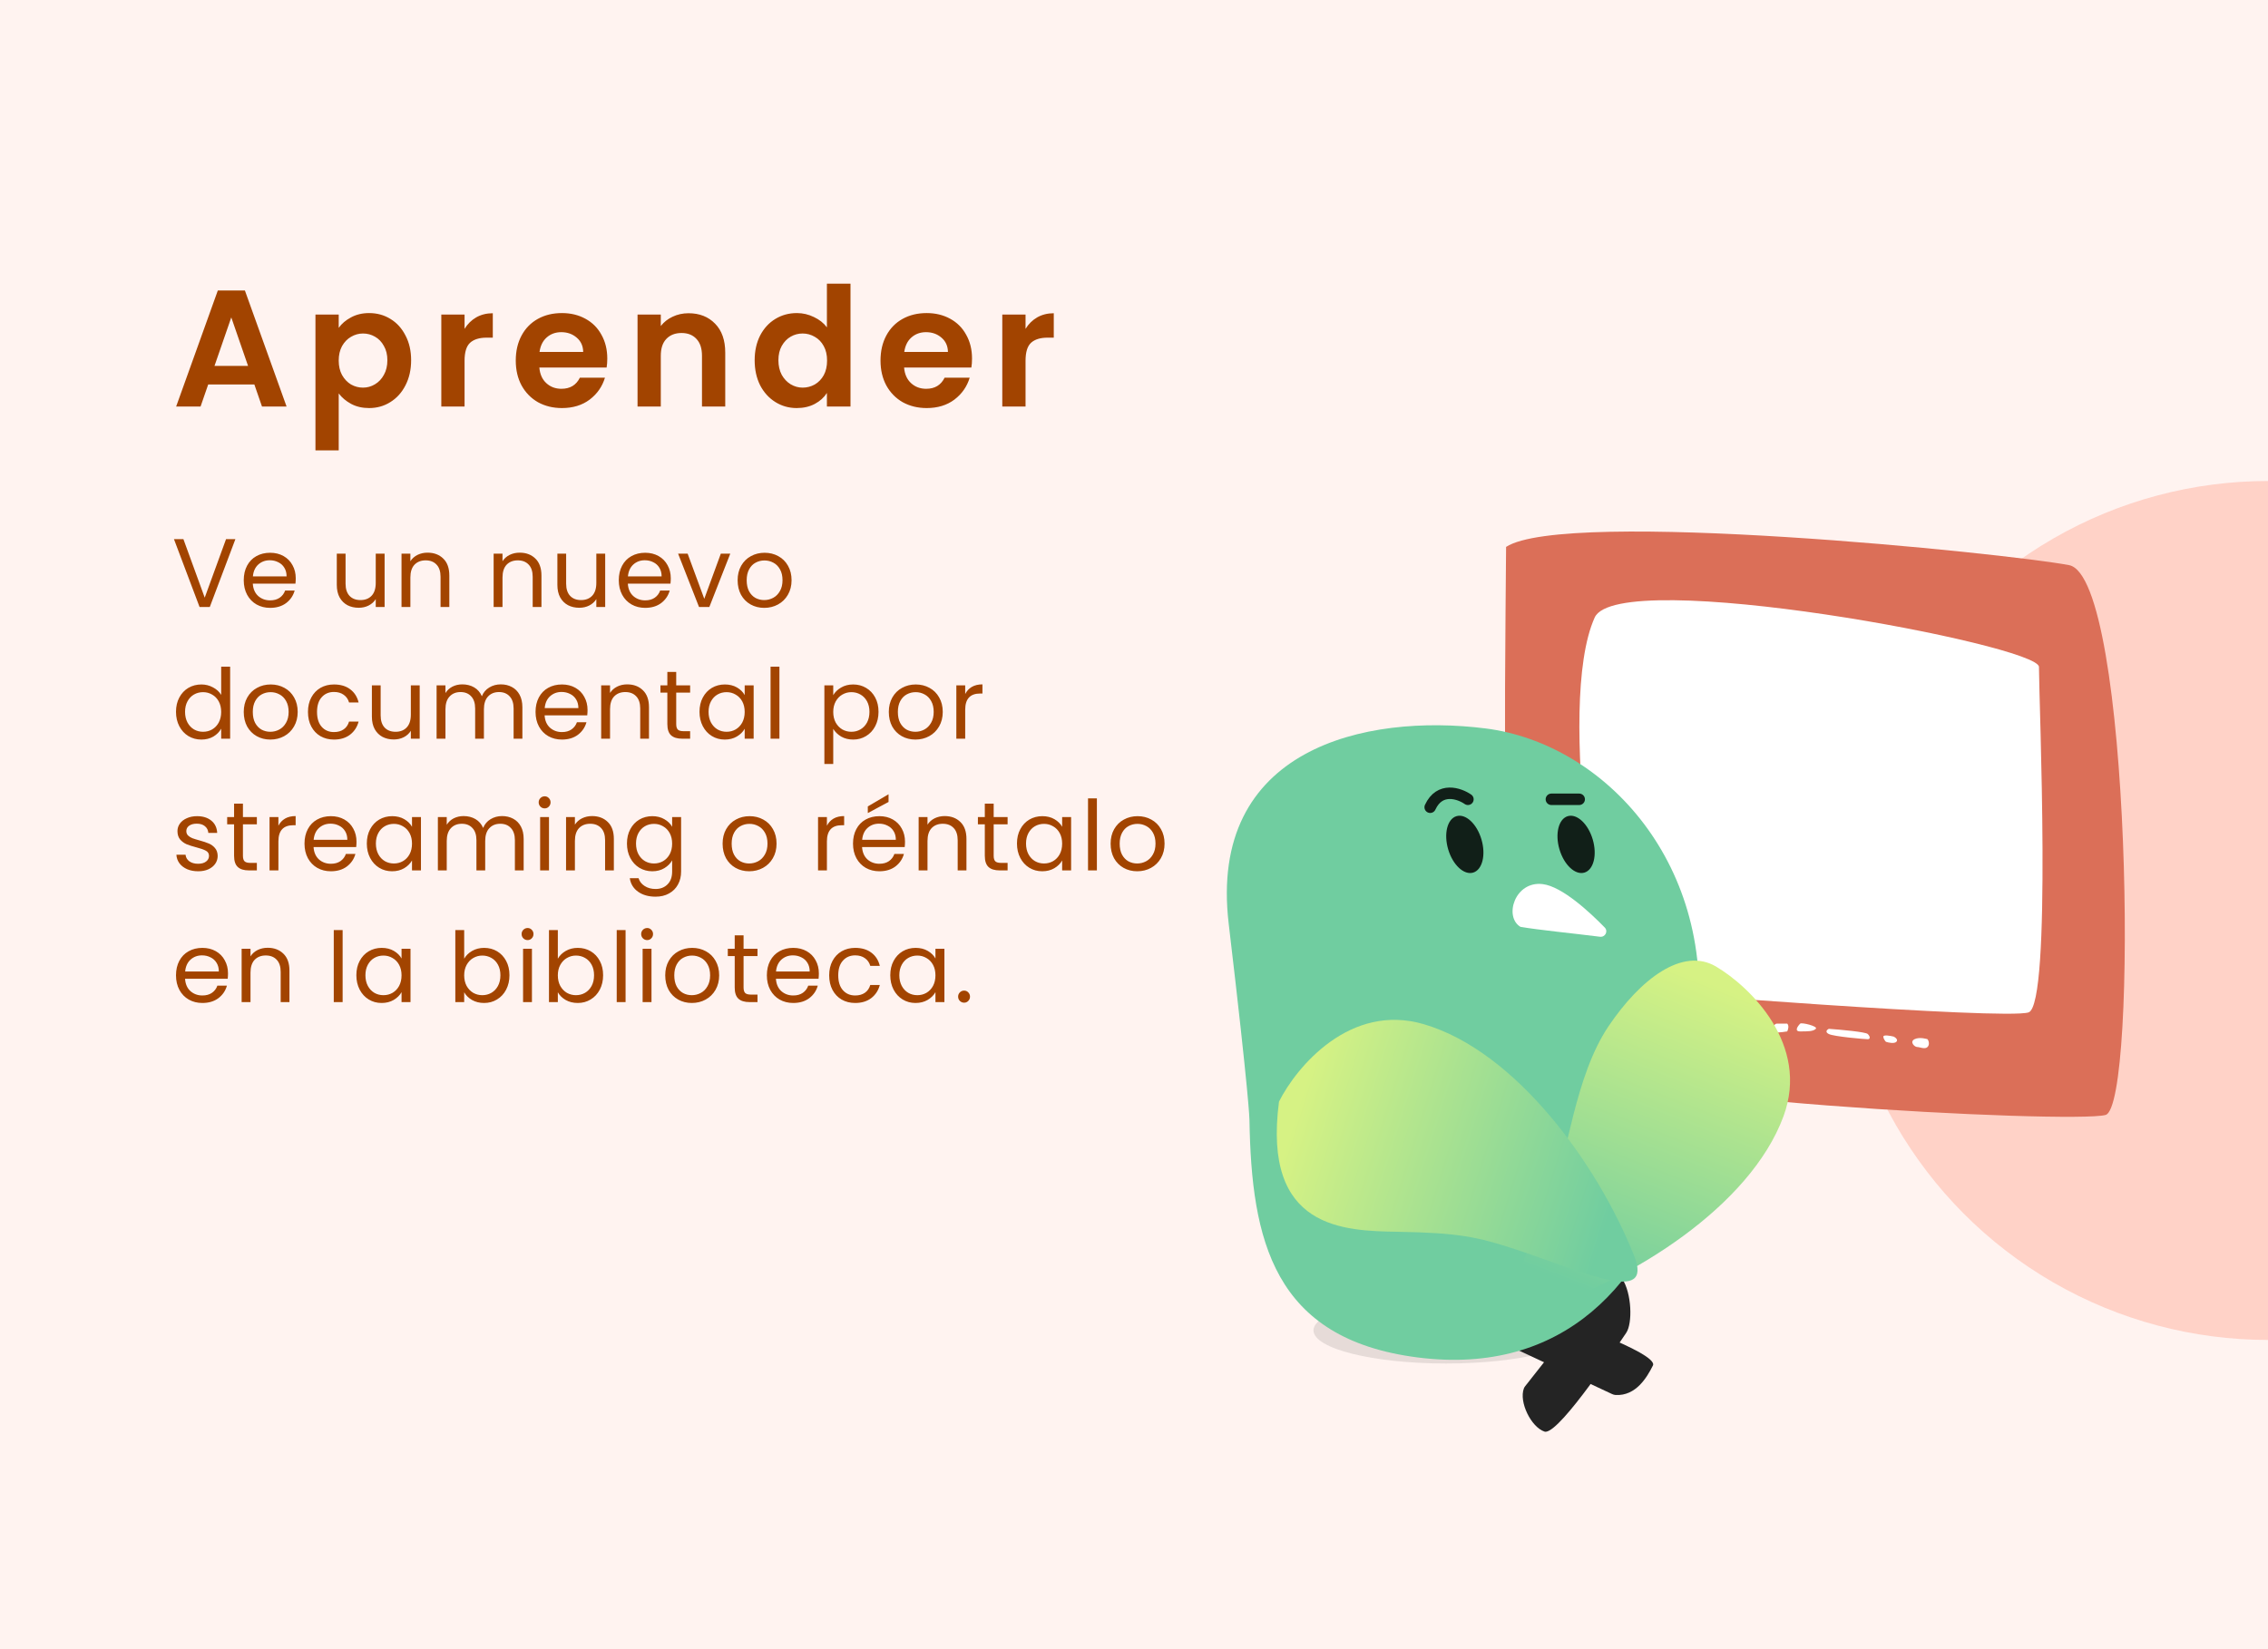
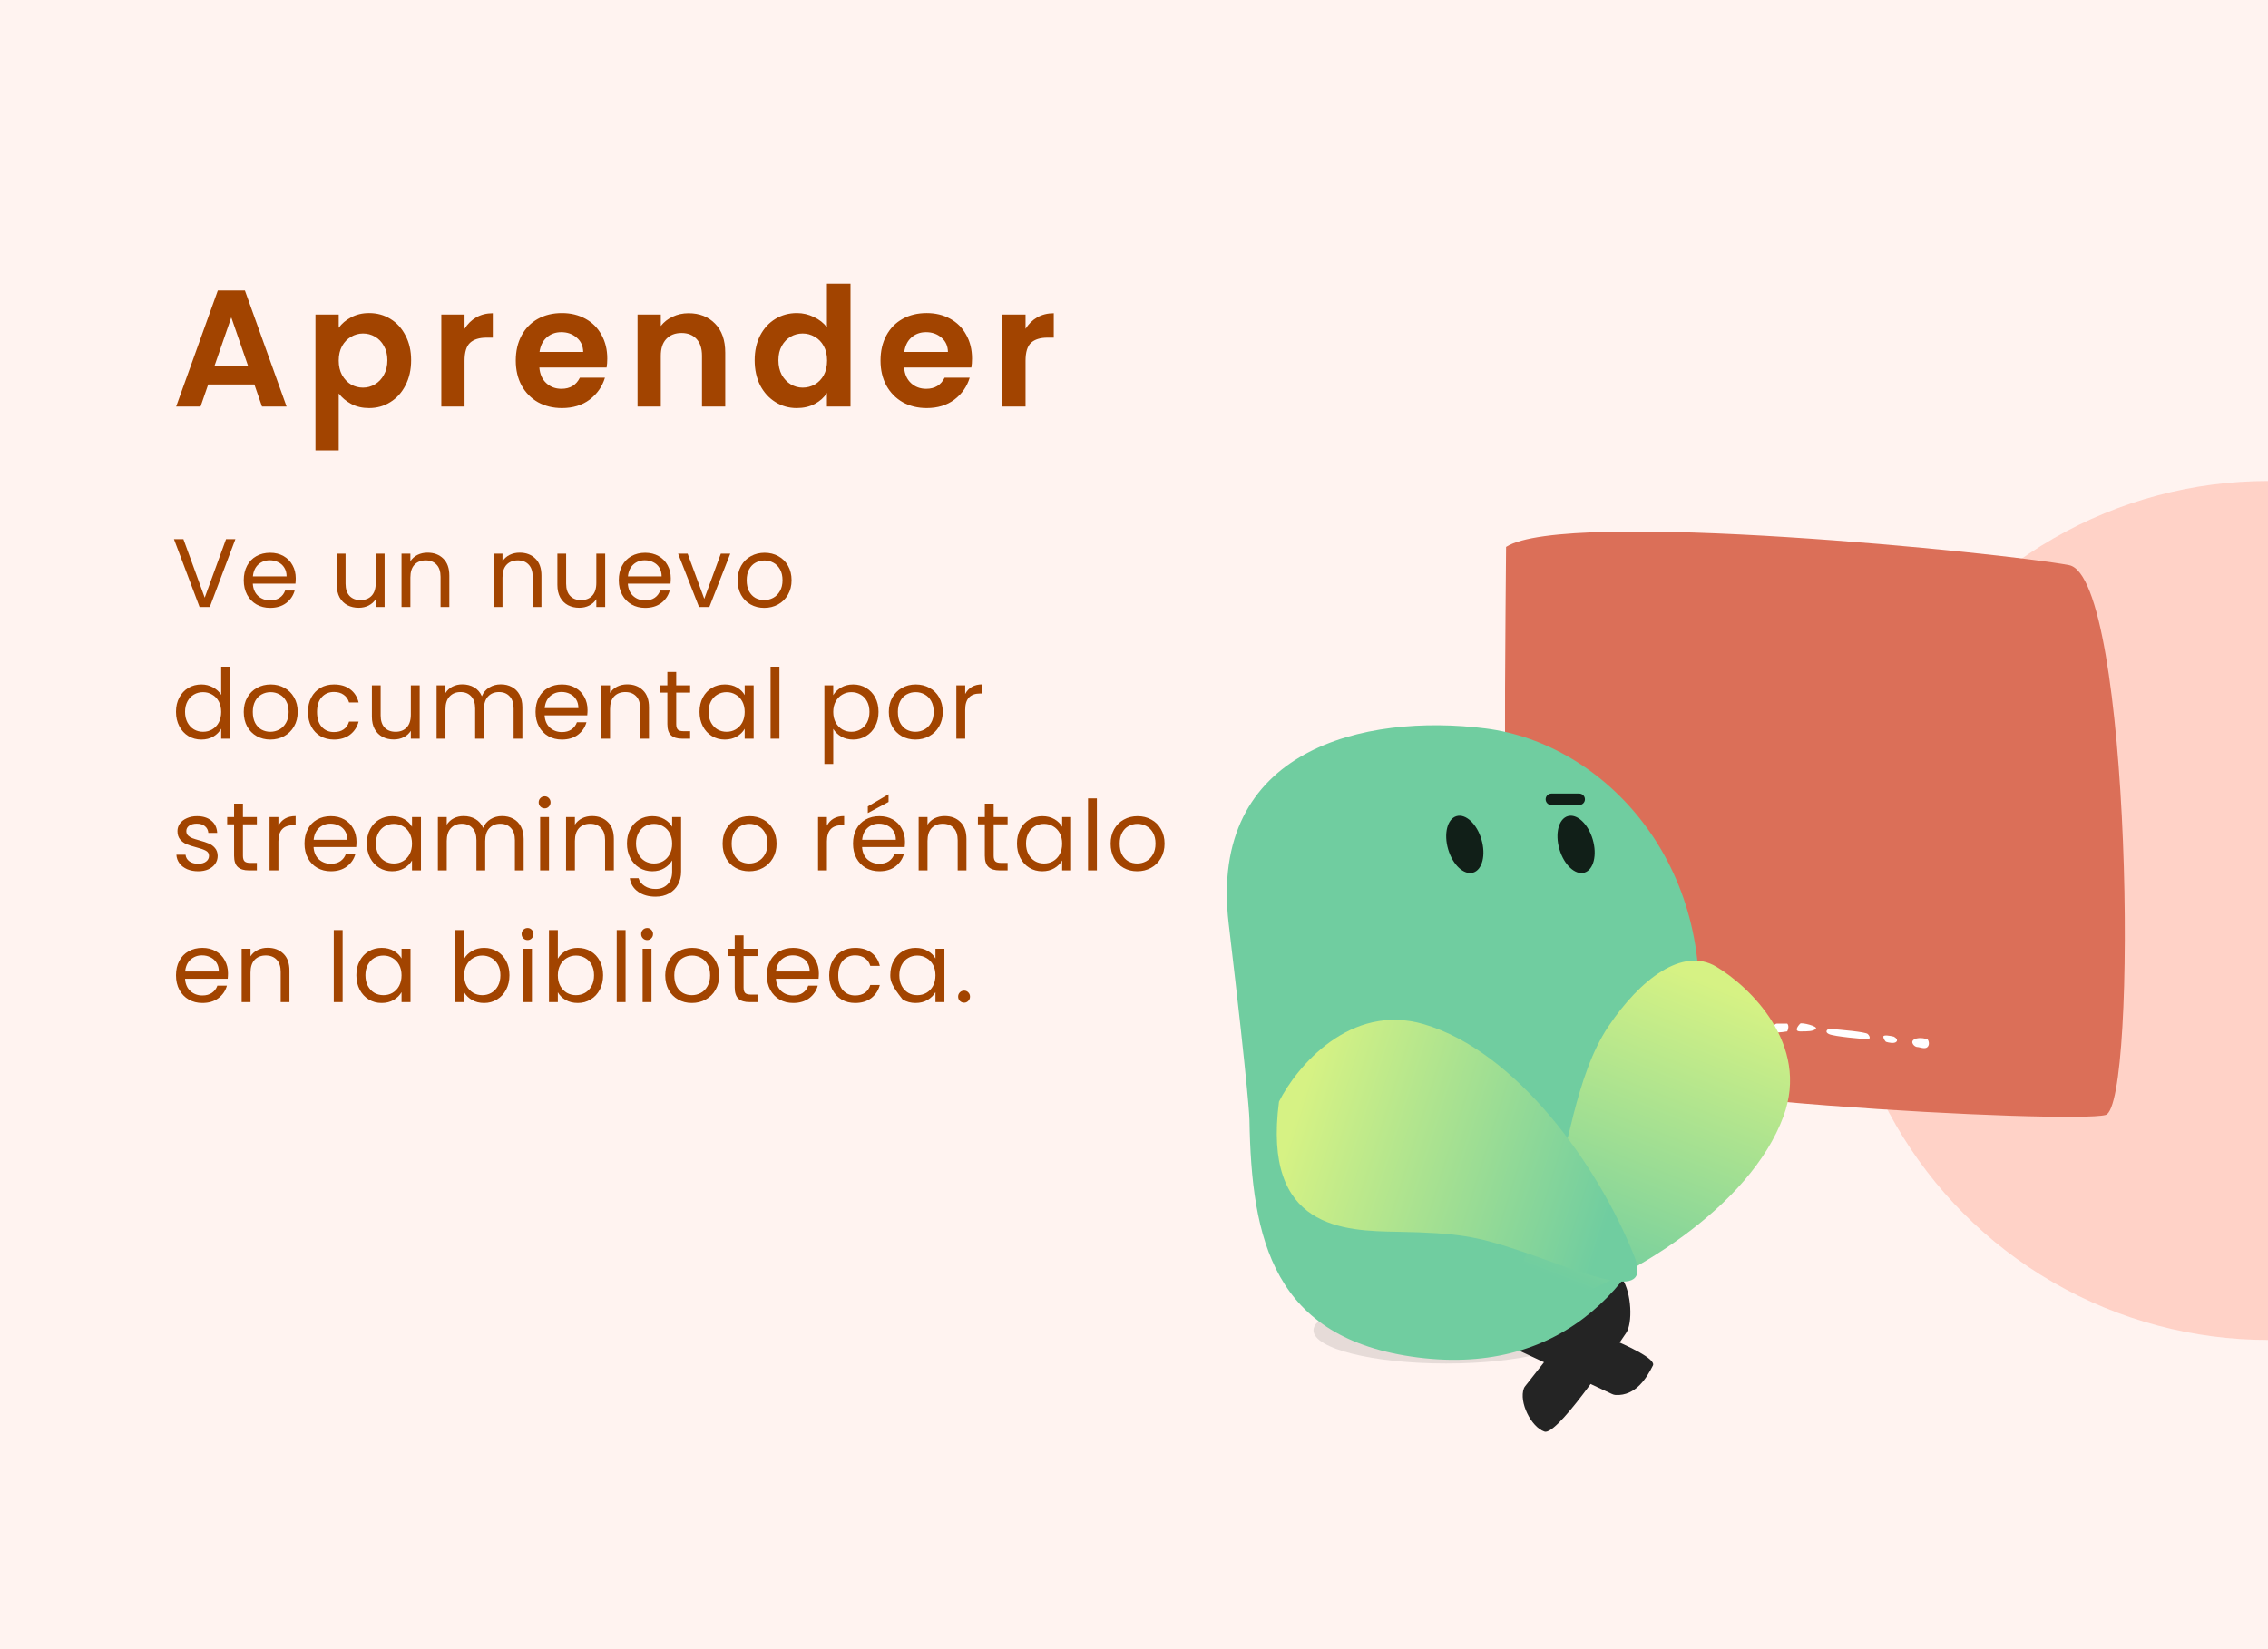
<svg xmlns="http://www.w3.org/2000/svg" width="396" height="288" viewBox="0 0 396 288" fill="none">
  <g clip-path="url(#clip0_3601_34306)">
    <g clip-path="url(#clip1_3601_34306)">
-       <rect width="396" height="288" fill="white" />
      <rect width="396" height="288" fill="#FF8469" fill-opacity="0.1" />
      <circle opacity="0.3" cx="396" cy="159" r="75" fill="#FF8469" />
      <path d="M44.413 67.143H36.351L35.017 71H30.754L38.033 50.729H42.76L50.039 71H45.747L44.413 67.143ZM43.311 63.895L40.382 55.427L37.453 63.895H43.311ZM59.14 57.254C59.662 56.519 60.377 55.91 61.286 55.427C62.214 54.924 63.267 54.673 64.447 54.673C65.82 54.673 67.057 55.011 68.159 55.688C69.28 56.365 70.16 57.331 70.798 58.588C71.455 59.825 71.784 61.266 71.784 62.909C71.784 64.552 71.455 66.012 70.798 67.288C70.16 68.545 69.28 69.521 68.159 70.217C67.057 70.913 65.82 71.261 64.447 71.261C63.267 71.261 62.224 71.019 61.315 70.536C60.425 70.053 59.7 69.444 59.14 68.709V78.656H55.08V54.934H59.14V57.254ZM67.637 62.909C67.637 61.942 67.434 61.111 67.028 60.415C66.641 59.7 66.119 59.158 65.462 58.791C64.824 58.424 64.128 58.24 63.374 58.24C62.639 58.24 61.943 58.433 61.286 58.82C60.648 59.187 60.126 59.729 59.72 60.444C59.333 61.159 59.14 62 59.14 62.967C59.14 63.934 59.333 64.775 59.72 65.49C60.126 66.205 60.648 66.756 61.286 67.143C61.943 67.51 62.639 67.694 63.374 67.694C64.128 67.694 64.824 67.501 65.462 67.114C66.119 66.727 66.641 66.176 67.028 65.461C67.434 64.746 67.637 63.895 67.637 62.909ZM81.114 57.428C81.636 56.577 82.313 55.91 83.144 55.427C83.995 54.944 84.961 54.702 86.044 54.702V58.965H84.971C83.695 58.965 82.728 59.265 82.071 59.864C81.433 60.463 81.114 61.507 81.114 62.996V71H77.054V54.934H81.114V57.428ZM106.034 62.619C106.034 63.199 105.995 63.721 105.918 64.185H94.173C94.269 65.345 94.675 66.254 95.391 66.911C96.106 67.568 96.986 67.897 98.03 67.897C99.538 67.897 100.611 67.249 101.249 65.954H105.628C105.164 67.501 104.274 68.777 102.96 69.782C101.645 70.768 100.031 71.261 98.117 71.261C96.57 71.261 95.178 70.923 93.941 70.246C92.723 69.55 91.766 68.574 91.07 67.317C90.393 66.06 90.055 64.61 90.055 62.967C90.055 61.304 90.393 59.845 91.07 58.588C91.746 57.331 92.694 56.365 93.912 55.688C95.13 55.011 96.531 54.673 98.117 54.673C99.644 54.673 101.007 55.002 102.206 55.659C103.424 56.316 104.361 57.254 105.019 58.472C105.695 59.671 106.034 61.053 106.034 62.619ZM101.829 61.459C101.809 60.415 101.432 59.584 100.698 58.965C99.963 58.327 99.064 58.008 98.001 58.008C96.995 58.008 96.145 58.317 95.449 58.936C94.772 59.535 94.356 60.376 94.202 61.459H101.829ZM120.22 54.702C122.134 54.702 123.681 55.311 124.86 56.529C126.039 57.728 126.629 59.41 126.629 61.575V71H122.569V62.126C122.569 60.85 122.25 59.874 121.612 59.197C120.974 58.501 120.104 58.153 119.002 58.153C117.881 58.153 116.991 58.501 116.334 59.197C115.696 59.874 115.377 60.85 115.377 62.126V71H111.317V54.934H115.377V56.935C115.918 56.239 116.605 55.698 117.436 55.311C118.287 54.905 119.215 54.702 120.22 54.702ZM131.766 62.909C131.766 61.285 132.085 59.845 132.723 58.588C133.38 57.331 134.27 56.365 135.391 55.688C136.512 55.011 137.759 54.673 139.132 54.673C140.176 54.673 141.172 54.905 142.119 55.369C143.066 55.814 143.82 56.413 144.381 57.167V49.54H148.499V71H144.381V68.622C143.878 69.415 143.173 70.053 142.264 70.536C141.355 71.019 140.302 71.261 139.103 71.261C137.75 71.261 136.512 70.913 135.391 70.217C134.27 69.521 133.38 68.545 132.723 67.288C132.085 66.012 131.766 64.552 131.766 62.909ZM144.41 62.967C144.41 61.981 144.217 61.14 143.83 60.444C143.443 59.729 142.921 59.187 142.264 58.82C141.607 58.433 140.901 58.24 140.147 58.24C139.393 58.24 138.697 58.424 138.059 58.791C137.421 59.158 136.899 59.7 136.493 60.415C136.106 61.111 135.913 61.942 135.913 62.909C135.913 63.876 136.106 64.726 136.493 65.461C136.899 66.176 137.421 66.727 138.059 67.114C138.716 67.501 139.412 67.694 140.147 67.694C140.901 67.694 141.607 67.51 142.264 67.143C142.921 66.756 143.443 66.215 143.83 65.519C144.217 64.804 144.41 63.953 144.41 62.967ZM169.719 62.619C169.719 63.199 169.681 63.721 169.603 64.185H157.858C157.955 65.345 158.361 66.254 159.076 66.911C159.792 67.568 160.671 67.897 161.715 67.897C163.223 67.897 164.296 67.249 164.934 65.954H169.313C168.849 67.501 167.96 68.777 166.645 69.782C165.331 70.768 163.716 71.261 161.802 71.261C160.256 71.261 158.864 70.923 157.626 70.246C156.408 69.55 155.451 68.574 154.755 67.317C154.079 66.06 153.74 64.61 153.74 62.967C153.74 61.304 154.079 59.845 154.755 58.588C155.432 57.331 156.379 56.365 157.597 55.688C158.815 55.011 160.217 54.673 161.802 54.673C163.33 54.673 164.693 55.002 165.891 55.659C167.109 56.316 168.047 57.254 168.704 58.472C169.381 59.671 169.719 61.053 169.719 62.619ZM165.514 61.459C165.495 60.415 165.118 59.584 164.383 58.965C163.649 58.327 162.75 58.008 161.686 58.008C160.681 58.008 159.83 58.317 159.134 58.936C158.458 59.535 158.042 60.376 157.887 61.459H165.514ZM179.063 57.428C179.585 56.577 180.261 55.91 181.093 55.427C181.943 54.944 182.91 54.702 183.993 54.702V58.965H182.92C181.644 58.965 180.677 59.265 180.02 59.864C179.382 60.463 179.063 61.507 179.063 62.996V71H175.003V54.934H179.063V57.428Z" fill="#A24400" />
-       <path d="M41.101 94.151L36.63 106H34.845L30.374 94.151H32.023L35.746 104.368L39.469 94.151H41.101ZM51.637 100.985C51.637 101.28 51.62 101.591 51.586 101.92H44.14C44.197 102.838 44.509 103.558 45.075 104.079C45.653 104.589 46.35 104.844 47.166 104.844C47.835 104.844 48.39 104.691 48.832 104.385C49.286 104.068 49.603 103.648 49.784 103.127H51.45C51.201 104.022 50.702 104.753 49.954 105.32C49.206 105.875 48.277 106.153 47.166 106.153C46.282 106.153 45.489 105.955 44.786 105.558C44.095 105.161 43.551 104.6 43.154 103.875C42.758 103.138 42.559 102.288 42.559 101.325C42.559 100.362 42.752 99.517 43.137 98.792C43.523 98.067 44.061 97.511 44.752 97.126C45.455 96.729 46.26 96.531 47.166 96.531C48.05 96.531 48.832 96.724 49.512 97.109C50.192 97.494 50.714 98.027 51.076 98.707C51.45 99.376 51.637 100.135 51.637 100.985ZM50.039 100.662C50.039 100.073 49.909 99.568 49.648 99.149C49.388 98.718 49.031 98.395 48.577 98.18C48.135 97.953 47.642 97.84 47.098 97.84C46.316 97.84 45.648 98.089 45.092 98.588C44.548 99.087 44.237 99.778 44.157 100.662H50.039ZM67.153 96.684V106H65.606V104.623C65.312 105.099 64.898 105.473 64.365 105.745C63.844 106.006 63.266 106.136 62.632 106.136C61.906 106.136 61.255 105.989 60.676 105.694C60.099 105.388 59.639 104.935 59.3 104.334C58.971 103.733 58.806 103.002 58.806 102.141V96.684H60.337V101.937C60.337 102.855 60.569 103.563 61.033 104.062C61.498 104.549 62.133 104.793 62.938 104.793C63.765 104.793 64.416 104.538 64.892 104.028C65.368 103.518 65.606 102.776 65.606 101.801V96.684H67.153ZM74.644 96.514C75.778 96.514 76.696 96.86 77.398 97.551C78.101 98.231 78.453 99.217 78.453 100.509V106H76.922V100.73C76.922 99.801 76.69 99.092 76.225 98.605C75.761 98.106 75.126 97.857 74.322 97.857C73.505 97.857 72.854 98.112 72.367 98.622C71.891 99.132 71.653 99.874 71.653 100.849V106H70.106V96.684H71.653V98.01C71.959 97.534 72.372 97.166 72.894 96.905C73.426 96.644 74.01 96.514 74.644 96.514ZM90.731 96.514C91.864 96.514 92.782 96.86 93.485 97.551C94.187 98.231 94.539 99.217 94.539 100.509V106H93.009V100.73C93.009 99.801 92.776 99.092 92.312 98.605C91.847 98.106 91.212 97.857 90.408 97.857C89.592 97.857 88.94 98.112 88.453 98.622C87.977 99.132 87.739 99.874 87.739 100.849V106H86.192V96.684H87.739V98.01C88.045 97.534 88.458 97.166 88.98 96.905C89.512 96.644 90.096 96.514 90.731 96.514ZM105.668 96.684V106H104.121V104.623C103.826 105.099 103.412 105.473 102.88 105.745C102.358 106.006 101.78 106.136 101.146 106.136C100.42 106.136 99.769 105.989 99.191 105.694C98.613 105.388 98.154 104.935 97.814 104.334C97.485 103.733 97.321 103.002 97.321 102.141V96.684H98.851V101.937C98.851 102.855 99.083 103.563 99.548 104.062C100.012 104.549 100.647 104.793 101.452 104.793C102.279 104.793 102.931 104.538 103.407 104.028C103.883 103.518 104.121 102.776 104.121 101.801V96.684H105.668ZM117.12 100.985C117.12 101.28 117.103 101.591 117.069 101.92H109.623C109.679 102.838 109.991 103.558 110.558 104.079C111.136 104.589 111.833 104.844 112.649 104.844C113.317 104.844 113.873 104.691 114.315 104.385C114.768 104.068 115.085 103.648 115.267 103.127H116.933C116.683 104.022 116.185 104.753 115.437 105.32C114.689 105.875 113.759 106.153 112.649 106.153C111.765 106.153 110.971 105.955 110.269 105.558C109.577 105.161 109.033 104.6 108.637 103.875C108.24 103.138 108.042 102.288 108.042 101.325C108.042 100.362 108.234 99.517 108.62 98.792C109.005 98.067 109.543 97.511 110.235 97.126C110.937 96.729 111.742 96.531 112.649 96.531C113.533 96.531 114.315 96.724 114.995 97.109C115.675 97.494 116.196 98.027 116.559 98.707C116.933 99.376 117.12 100.135 117.12 100.985ZM115.522 100.662C115.522 100.073 115.391 99.568 115.131 99.149C114.87 98.718 114.513 98.395 114.06 98.18C113.618 97.953 113.125 97.84 112.581 97.84C111.799 97.84 111.13 98.089 110.575 98.588C110.031 99.087 109.719 99.778 109.64 100.662H115.522ZM122.97 104.572L125.86 96.684H127.509L123.854 106H122.052L118.397 96.684H120.063L122.97 104.572ZM133.434 106.153C132.561 106.153 131.768 105.955 131.054 105.558C130.351 105.161 129.796 104.6 129.388 103.875C128.991 103.138 128.793 102.288 128.793 101.325C128.793 100.373 128.997 99.534 129.405 98.809C129.824 98.072 130.391 97.511 131.105 97.126C131.819 96.729 132.618 96.531 133.502 96.531C134.386 96.531 135.185 96.729 135.899 97.126C136.613 97.511 137.174 98.067 137.582 98.792C138.001 99.517 138.211 100.362 138.211 101.325C138.211 102.288 137.996 103.138 137.565 103.875C137.146 104.6 136.573 105.161 135.848 105.558C135.123 105.955 134.318 106.153 133.434 106.153ZM133.434 104.793C133.989 104.793 134.511 104.663 134.998 104.402C135.485 104.141 135.876 103.75 136.171 103.229C136.477 102.708 136.63 102.073 136.63 101.325C136.63 100.577 136.483 99.942 136.188 99.421C135.893 98.9 135.508 98.514 135.032 98.265C134.556 98.004 134.04 97.874 133.485 97.874C132.918 97.874 132.397 98.004 131.921 98.265C131.456 98.514 131.082 98.9 130.799 99.421C130.516 99.942 130.374 100.577 130.374 101.325C130.374 102.084 130.51 102.725 130.782 103.246C131.065 103.767 131.439 104.158 131.904 104.419C132.369 104.668 132.879 104.793 133.434 104.793ZM30.731 124.308C30.731 123.356 30.924 122.523 31.309 121.809C31.694 121.084 32.221 120.523 32.89 120.126C33.57 119.729 34.329 119.531 35.168 119.531C35.893 119.531 36.568 119.701 37.191 120.041C37.814 120.37 38.29 120.806 38.619 121.35V116.42H40.183V129H38.619V127.249C38.313 127.804 37.86 128.263 37.259 128.626C36.658 128.977 35.956 129.153 35.151 129.153C34.324 129.153 33.57 128.949 32.89 128.541C32.221 128.133 31.694 127.561 31.309 126.824C30.924 126.087 30.731 125.249 30.731 124.308ZM38.619 124.325C38.619 123.622 38.477 123.01 38.194 122.489C37.911 121.968 37.525 121.571 37.038 121.299C36.562 121.016 36.035 120.874 35.457 120.874C34.879 120.874 34.352 121.01 33.876 121.282C33.4 121.554 33.02 121.951 32.737 122.472C32.454 122.993 32.312 123.605 32.312 124.308C32.312 125.022 32.454 125.645 32.737 126.178C33.02 126.699 33.4 127.102 33.876 127.385C34.352 127.657 34.879 127.793 35.457 127.793C36.035 127.793 36.562 127.657 37.038 127.385C37.525 127.102 37.911 126.699 38.194 126.178C38.477 125.645 38.619 125.028 38.619 124.325ZM47.2 129.153C46.328 129.153 45.534 128.955 44.82 128.558C44.118 128.161 43.562 127.6 43.154 126.875C42.758 126.138 42.559 125.288 42.559 124.325C42.559 123.373 42.763 122.534 43.171 121.809C43.591 121.072 44.157 120.511 44.871 120.126C45.585 119.729 46.384 119.531 47.268 119.531C48.152 119.531 48.951 119.729 49.665 120.126C50.379 120.511 50.94 121.067 51.348 121.792C51.768 122.517 51.977 123.362 51.977 124.325C51.977 125.288 51.762 126.138 51.331 126.875C50.912 127.6 50.34 128.161 49.614 128.558C48.889 128.955 48.084 129.153 47.2 129.153ZM47.2 127.793C47.756 127.793 48.277 127.663 48.764 127.402C49.252 127.141 49.643 126.75 49.937 126.229C50.243 125.708 50.396 125.073 50.396 124.325C50.396 123.577 50.249 122.942 49.954 122.421C49.66 121.9 49.274 121.514 48.798 121.265C48.322 121.004 47.807 120.874 47.251 120.874C46.685 120.874 46.163 121.004 45.687 121.265C45.223 121.514 44.849 121.9 44.565 122.421C44.282 122.942 44.14 123.577 44.14 124.325C44.14 125.084 44.276 125.725 44.548 126.246C44.832 126.767 45.206 127.158 45.67 127.419C46.135 127.668 46.645 127.793 47.2 127.793ZM53.773 124.325C53.773 123.362 53.966 122.523 54.351 121.809C54.737 121.084 55.269 120.523 55.949 120.126C56.641 119.729 57.428 119.531 58.312 119.531C59.457 119.531 60.398 119.809 61.134 120.364C61.882 120.919 62.375 121.69 62.613 122.676H60.947C60.789 122.109 60.477 121.662 60.012 121.333C59.559 121.004 58.992 120.84 58.312 120.84C57.428 120.84 56.714 121.146 56.17 121.758C55.626 122.359 55.354 123.214 55.354 124.325C55.354 125.447 55.626 126.314 56.17 126.926C56.714 127.538 57.428 127.844 58.312 127.844C58.992 127.844 59.559 127.685 60.012 127.368C60.466 127.051 60.777 126.597 60.947 126.008H62.613C62.364 126.96 61.865 127.725 61.117 128.303C60.369 128.87 59.434 129.153 58.312 129.153C57.428 129.153 56.641 128.955 55.949 128.558C55.269 128.161 54.737 127.6 54.351 126.875C53.966 126.15 53.773 125.3 53.773 124.325ZM73.279 119.684V129H71.733V127.623C71.438 128.099 71.024 128.473 70.492 128.745C69.97 129.006 69.392 129.136 68.757 129.136C68.032 129.136 67.38 128.989 66.802 128.694C66.225 128.388 65.766 127.935 65.425 127.334C65.097 126.733 64.933 126.002 64.933 125.141V119.684H66.463V124.937C66.463 125.855 66.695 126.563 67.159 127.062C67.624 127.549 68.259 127.793 69.064 127.793C69.891 127.793 70.543 127.538 71.019 127.028C71.495 126.518 71.733 125.776 71.733 124.801V119.684H73.279ZM87.434 119.514C88.16 119.514 88.806 119.667 89.373 119.973C89.939 120.268 90.387 120.715 90.716 121.316C91.044 121.917 91.209 122.648 91.209 123.509V129H89.678V123.73C89.678 122.801 89.446 122.092 88.981 121.605C88.528 121.106 87.91 120.857 87.129 120.857C86.324 120.857 85.683 121.118 85.207 121.639C84.731 122.149 84.493 122.891 84.493 123.866V129H82.963V123.73C82.963 122.801 82.731 122.092 82.266 121.605C81.813 121.106 81.195 120.857 80.413 120.857C79.609 120.857 78.969 121.118 78.493 121.639C78.016 122.149 77.778 122.891 77.778 123.866V129H76.231V119.684H77.778V121.027C78.085 120.54 78.493 120.166 79.002 119.905C79.524 119.644 80.096 119.514 80.719 119.514C81.501 119.514 82.193 119.69 82.793 120.041C83.394 120.392 83.842 120.908 84.136 121.588C84.397 120.931 84.828 120.421 85.428 120.058C86.029 119.695 86.698 119.514 87.434 119.514ZM102.586 123.985C102.586 124.28 102.569 124.591 102.535 124.92H95.089C95.146 125.838 95.457 126.558 96.024 127.079C96.602 127.589 97.299 127.844 98.115 127.844C98.784 127.844 99.339 127.691 99.781 127.385C100.234 127.068 100.552 126.648 100.733 126.127H102.399C102.15 127.022 101.651 127.753 100.903 128.32C100.155 128.875 99.226 129.153 98.115 129.153C97.231 129.153 96.438 128.955 95.735 128.558C95.044 128.161 94.5 127.6 94.103 126.875C93.707 126.138 93.508 125.288 93.508 124.325C93.508 123.362 93.701 122.517 94.086 121.792C94.472 121.067 95.01 120.511 95.701 120.126C96.404 119.729 97.209 119.531 98.115 119.531C98.999 119.531 99.781 119.724 100.461 120.109C101.141 120.494 101.662 121.027 102.025 121.707C102.399 122.376 102.586 123.135 102.586 123.985ZM100.988 123.662C100.988 123.073 100.858 122.568 100.597 122.149C100.336 121.718 99.98 121.395 99.526 121.18C99.084 120.953 98.591 120.84 98.047 120.84C97.265 120.84 96.597 121.089 96.041 121.588C95.497 122.087 95.186 122.778 95.106 123.662H100.988ZM109.507 119.514C110.64 119.514 111.558 119.86 112.261 120.551C112.964 121.231 113.315 122.217 113.315 123.509V129H111.785V123.73C111.785 122.801 111.553 122.092 111.088 121.605C110.623 121.106 109.989 120.857 109.184 120.857C108.368 120.857 107.716 121.112 107.229 121.622C106.753 122.132 106.515 122.874 106.515 123.849V129H104.968V119.684H106.515V121.01C106.821 120.534 107.235 120.166 107.756 119.905C108.289 119.644 108.872 119.514 109.507 119.514ZM118.069 120.959V126.45C118.069 126.903 118.165 127.226 118.358 127.419C118.551 127.6 118.885 127.691 119.361 127.691H120.5V129H119.106C118.245 129 117.599 128.802 117.168 128.405C116.737 128.008 116.522 127.357 116.522 126.45V120.959H115.315V119.684H116.522V117.338H118.069V119.684H120.5V120.959H118.069ZM122.137 124.308C122.137 123.356 122.329 122.523 122.715 121.809C123.1 121.084 123.627 120.523 124.296 120.126C124.976 119.729 125.729 119.531 126.557 119.531C127.373 119.531 128.081 119.707 128.682 120.058C129.282 120.409 129.73 120.851 130.025 121.384V119.684H131.589V129H130.025V127.266C129.719 127.81 129.26 128.263 128.648 128.626C128.047 128.977 127.344 129.153 126.54 129.153C125.712 129.153 124.964 128.949 124.296 128.541C123.627 128.133 123.1 127.561 122.715 126.824C122.329 126.087 122.137 125.249 122.137 124.308ZM130.025 124.325C130.025 123.622 129.883 123.01 129.6 122.489C129.316 121.968 128.931 121.571 128.444 121.299C127.968 121.016 127.441 120.874 126.863 120.874C126.285 120.874 125.758 121.01 125.282 121.282C124.806 121.554 124.426 121.951 124.143 122.472C123.859 122.993 123.718 123.605 123.718 124.308C123.718 125.022 123.859 125.645 124.143 126.178C124.426 126.699 124.806 127.102 125.282 127.385C125.758 127.657 126.285 127.793 126.863 127.793C127.441 127.793 127.968 127.657 128.444 127.385C128.931 127.102 129.316 126.699 129.6 126.178C129.883 125.645 130.025 125.028 130.025 124.325ZM136.09 116.42V129H134.543V116.42H136.09ZM145.486 121.401C145.792 120.868 146.245 120.426 146.846 120.075C147.458 119.712 148.166 119.531 148.971 119.531C149.798 119.531 150.546 119.729 151.215 120.126C151.895 120.523 152.427 121.084 152.813 121.809C153.198 122.523 153.391 123.356 153.391 124.308C153.391 125.249 153.198 126.087 152.813 126.824C152.427 127.561 151.895 128.133 151.215 128.541C150.546 128.949 149.798 129.153 148.971 129.153C148.177 129.153 147.475 128.977 146.863 128.626C146.262 128.263 145.803 127.816 145.486 127.283V133.42H143.939V119.684H145.486V121.401ZM151.81 124.308C151.81 123.605 151.668 122.993 151.385 122.472C151.101 121.951 150.716 121.554 150.229 121.282C149.753 121.01 149.226 120.874 148.648 120.874C148.081 120.874 147.554 121.016 147.067 121.299C146.591 121.571 146.205 121.973 145.911 122.506C145.627 123.027 145.486 123.634 145.486 124.325C145.486 125.028 145.627 125.645 145.911 126.178C146.205 126.699 146.591 127.102 147.067 127.385C147.554 127.657 148.081 127.793 148.648 127.793C149.226 127.793 149.753 127.657 150.229 127.385C150.716 127.102 151.101 126.699 151.385 126.178C151.668 125.645 151.81 125.022 151.81 124.308ZM159.83 129.153C158.957 129.153 158.164 128.955 157.45 128.558C156.747 128.161 156.192 127.6 155.784 126.875C155.387 126.138 155.189 125.288 155.189 124.325C155.189 123.373 155.393 122.534 155.801 121.809C156.22 121.072 156.787 120.511 157.501 120.126C158.215 119.729 159.014 119.531 159.898 119.531C160.782 119.531 161.581 119.729 162.295 120.126C163.009 120.511 163.57 121.067 163.978 121.792C164.397 122.517 164.607 123.362 164.607 124.325C164.607 125.288 164.392 126.138 163.961 126.875C163.542 127.6 162.969 128.161 162.244 128.558C161.519 128.955 160.714 129.153 159.83 129.153ZM159.83 127.793C160.385 127.793 160.907 127.663 161.394 127.402C161.881 127.141 162.272 126.75 162.567 126.229C162.873 125.708 163.026 125.073 163.026 124.325C163.026 123.577 162.879 122.942 162.584 122.421C162.289 121.9 161.904 121.514 161.428 121.265C160.952 121.004 160.436 120.874 159.881 120.874C159.314 120.874 158.793 121.004 158.317 121.265C157.852 121.514 157.478 121.9 157.195 122.421C156.912 122.942 156.77 123.577 156.77 124.325C156.77 125.084 156.906 125.725 157.178 126.246C157.461 126.767 157.835 127.158 158.3 127.419C158.765 127.668 159.275 127.793 159.83 127.793ZM168.528 121.197C168.8 120.664 169.185 120.251 169.684 119.956C170.194 119.661 170.812 119.514 171.537 119.514V121.112H171.129C169.395 121.112 168.528 122.053 168.528 123.934V129H166.981V119.684H168.528V121.197ZM34.607 152.153C33.893 152.153 33.253 152.034 32.686 151.796C32.119 151.547 31.672 151.207 31.343 150.776C31.014 150.334 30.833 149.83 30.799 149.263H32.397C32.442 149.728 32.658 150.107 33.043 150.402C33.44 150.697 33.955 150.844 34.59 150.844C35.179 150.844 35.644 150.714 35.984 150.453C36.324 150.192 36.494 149.864 36.494 149.467C36.494 149.059 36.313 148.759 35.95 148.566C35.587 148.362 35.026 148.164 34.267 147.971C33.576 147.79 33.009 147.608 32.567 147.427C32.136 147.234 31.762 146.957 31.445 146.594C31.139 146.22 30.986 145.733 30.986 145.132C30.986 144.656 31.128 144.22 31.411 143.823C31.694 143.426 32.097 143.115 32.618 142.888C33.139 142.65 33.734 142.531 34.403 142.531C35.434 142.531 36.267 142.792 36.902 143.313C37.537 143.834 37.877 144.548 37.922 145.455H36.375C36.341 144.968 36.143 144.577 35.78 144.282C35.429 143.987 34.953 143.84 34.352 143.84C33.797 143.84 33.355 143.959 33.026 144.197C32.697 144.435 32.533 144.747 32.533 145.132C32.533 145.438 32.629 145.693 32.822 145.897C33.026 146.09 33.275 146.248 33.57 146.373C33.876 146.486 34.295 146.617 34.828 146.764C35.497 146.945 36.041 147.127 36.46 147.308C36.879 147.478 37.236 147.739 37.531 148.09C37.837 148.441 37.996 148.9 38.007 149.467C38.007 149.977 37.865 150.436 37.582 150.844C37.299 151.252 36.896 151.575 36.375 151.813C35.865 152.04 35.276 152.153 34.607 152.153ZM42.418 143.959V149.45C42.418 149.903 42.514 150.226 42.707 150.419C42.9 150.6 43.234 150.691 43.71 150.691H44.849V152H43.455C42.593 152 41.947 151.802 41.517 151.405C41.086 151.008 40.871 150.357 40.871 149.45V143.959H39.664V142.684H40.871V140.338H42.418V142.684H44.849V143.959H42.418ZM48.61 144.197C48.882 143.664 49.268 143.251 49.766 142.956C50.276 142.661 50.894 142.514 51.619 142.514V144.112H51.211C49.477 144.112 48.61 145.053 48.61 146.934V152H47.063V142.684H48.61V144.197ZM62.245 146.985C62.245 147.28 62.228 147.591 62.194 147.92H54.748C54.805 148.838 55.116 149.558 55.683 150.079C56.261 150.589 56.958 150.844 57.774 150.844C58.443 150.844 58.998 150.691 59.44 150.385C59.893 150.068 60.211 149.648 60.392 149.127H62.058C61.809 150.022 61.31 150.753 60.562 151.32C59.814 151.875 58.885 152.153 57.774 152.153C56.89 152.153 56.097 151.955 55.394 151.558C54.703 151.161 54.159 150.6 53.762 149.875C53.365 149.138 53.167 148.288 53.167 147.325C53.167 146.362 53.36 145.517 53.745 144.792C54.13 144.067 54.669 143.511 55.36 143.126C56.063 142.729 56.867 142.531 57.774 142.531C58.658 142.531 59.44 142.724 60.12 143.109C60.8 143.494 61.321 144.027 61.684 144.707C62.058 145.376 62.245 146.135 62.245 146.985ZM60.647 146.662C60.647 146.073 60.517 145.568 60.256 145.149C59.995 144.718 59.638 144.395 59.185 144.18C58.743 143.953 58.25 143.84 57.706 143.84C56.924 143.84 56.255 144.089 55.7 144.588C55.156 145.087 54.844 145.778 54.765 146.662H60.647ZM64.049 147.308C64.049 146.356 64.242 145.523 64.627 144.809C65.012 144.084 65.539 143.523 66.208 143.126C66.888 142.729 67.642 142.531 68.469 142.531C69.285 142.531 69.993 142.707 70.594 143.058C71.195 143.409 71.642 143.851 71.937 144.384V142.684H73.501V152H71.937V150.266C71.631 150.81 71.172 151.263 70.56 151.626C69.959 151.977 69.257 152.153 68.452 152.153C67.625 152.153 66.877 151.949 66.208 151.541C65.539 151.133 65.012 150.561 64.627 149.824C64.242 149.087 64.049 148.249 64.049 147.308ZM71.937 147.325C71.937 146.622 71.795 146.01 71.512 145.489C71.229 144.968 70.843 144.571 70.356 144.299C69.88 144.016 69.353 143.874 68.775 143.874C68.197 143.874 67.67 144.01 67.194 144.282C66.718 144.554 66.338 144.951 66.055 145.472C65.772 145.993 65.63 146.605 65.63 147.308C65.63 148.022 65.772 148.645 66.055 149.178C66.338 149.699 66.718 150.102 67.194 150.385C67.67 150.657 68.197 150.793 68.775 150.793C69.353 150.793 69.88 150.657 70.356 150.385C70.843 150.102 71.229 149.699 71.512 149.178C71.795 148.645 71.937 148.028 71.937 147.325ZM87.658 142.514C88.384 142.514 89.03 142.667 89.596 142.973C90.163 143.268 90.611 143.715 90.939 144.316C91.268 144.917 91.432 145.648 91.432 146.509V152H89.902V146.73C89.902 145.801 89.67 145.092 89.205 144.605C88.752 144.106 88.134 143.857 87.352 143.857C86.548 143.857 85.907 144.118 85.431 144.639C84.955 145.149 84.717 145.891 84.717 146.866V152H83.187V146.73C83.187 145.801 82.955 145.092 82.49 144.605C82.037 144.106 81.419 143.857 80.637 143.857C79.833 143.857 79.192 144.118 78.716 144.639C78.24 145.149 78.002 145.891 78.002 146.866V152H76.455V142.684H78.002V144.027C78.308 143.54 78.716 143.166 79.226 142.905C79.748 142.644 80.32 142.514 80.943 142.514C81.725 142.514 82.417 142.69 83.017 143.041C83.618 143.392 84.066 143.908 84.36 144.588C84.621 143.931 85.052 143.421 85.652 143.058C86.253 142.695 86.922 142.514 87.658 142.514ZM95.109 141.171C94.814 141.171 94.565 141.069 94.361 140.865C94.157 140.661 94.055 140.412 94.055 140.117C94.055 139.822 94.157 139.573 94.361 139.369C94.565 139.165 94.814 139.063 95.109 139.063C95.392 139.063 95.63 139.165 95.823 139.369C96.027 139.573 96.129 139.822 96.129 140.117C96.129 140.412 96.027 140.661 95.823 140.865C95.63 141.069 95.392 141.171 95.109 141.171ZM95.857 142.684V152H94.31V142.684H95.857ZM103.373 142.514C104.506 142.514 105.424 142.86 106.127 143.551C106.829 144.231 107.181 145.217 107.181 146.509V152H105.651V146.73C105.651 145.801 105.418 145.092 104.954 144.605C104.489 144.106 103.854 143.857 103.05 143.857C102.234 143.857 101.582 144.112 101.095 144.622C100.619 145.132 100.381 145.874 100.381 146.849V152H98.834V142.684H100.381V144.01C100.687 143.534 101.1 143.166 101.622 142.905C102.154 142.644 102.738 142.514 103.373 142.514ZM113.89 142.531C114.694 142.531 115.397 142.707 115.998 143.058C116.61 143.409 117.063 143.851 117.358 144.384V142.684H118.922V152.204C118.922 153.054 118.74 153.808 118.378 154.465C118.015 155.134 117.494 155.655 116.814 156.029C116.145 156.403 115.363 156.59 114.468 156.59C113.244 156.59 112.224 156.301 111.408 155.723C110.592 155.145 110.11 154.357 109.963 153.36H111.493C111.663 153.927 112.014 154.38 112.547 154.72C113.079 155.071 113.72 155.247 114.468 155.247C115.318 155.247 116.009 154.981 116.542 154.448C117.086 153.915 117.358 153.167 117.358 152.204V150.249C117.052 150.793 116.598 151.246 115.998 151.609C115.397 151.972 114.694 152.153 113.89 152.153C113.062 152.153 112.309 151.949 111.629 151.541C110.96 151.133 110.433 150.561 110.048 149.824C109.662 149.087 109.47 148.249 109.47 147.308C109.47 146.356 109.662 145.523 110.048 144.809C110.433 144.084 110.96 143.523 111.629 143.126C112.309 142.729 113.062 142.531 113.89 142.531ZM117.358 147.325C117.358 146.622 117.216 146.01 116.933 145.489C116.649 144.968 116.264 144.571 115.777 144.299C115.301 144.016 114.774 143.874 114.196 143.874C113.618 143.874 113.091 144.01 112.615 144.282C112.139 144.554 111.759 144.951 111.476 145.472C111.192 145.993 111.051 146.605 111.051 147.308C111.051 148.022 111.192 148.645 111.476 149.178C111.759 149.699 112.139 150.102 112.615 150.385C113.091 150.657 113.618 150.793 114.196 150.793C114.774 150.793 115.301 150.657 115.777 150.385C116.264 150.102 116.649 149.699 116.933 149.178C117.216 148.645 117.358 148.028 117.358 147.325ZM130.811 152.153C129.938 152.153 129.145 151.955 128.431 151.558C127.728 151.161 127.173 150.6 126.765 149.875C126.368 149.138 126.17 148.288 126.17 147.325C126.17 146.373 126.374 145.534 126.782 144.809C127.201 144.072 127.768 143.511 128.482 143.126C129.196 142.729 129.995 142.531 130.879 142.531C131.763 142.531 132.562 142.729 133.276 143.126C133.99 143.511 134.551 144.067 134.959 144.792C135.378 145.517 135.588 146.362 135.588 147.325C135.588 148.288 135.373 149.138 134.942 149.875C134.523 150.6 133.95 151.161 133.225 151.558C132.5 151.955 131.695 152.153 130.811 152.153ZM130.811 150.793C131.366 150.793 131.888 150.663 132.375 150.402C132.862 150.141 133.253 149.75 133.548 149.229C133.854 148.708 134.007 148.073 134.007 147.325C134.007 146.577 133.86 145.942 133.565 145.421C133.27 144.9 132.885 144.514 132.409 144.265C131.933 144.004 131.417 143.874 130.862 143.874C130.295 143.874 129.774 144.004 129.298 144.265C128.833 144.514 128.459 144.9 128.176 145.421C127.893 145.942 127.751 146.577 127.751 147.325C127.751 148.084 127.887 148.725 128.159 149.246C128.442 149.767 128.816 150.158 129.281 150.419C129.746 150.668 130.256 150.793 130.811 150.793ZM144.381 144.197C144.653 143.664 145.039 143.251 145.537 142.956C146.047 142.661 146.665 142.514 147.39 142.514V144.112H146.982C145.248 144.112 144.381 145.053 144.381 146.934V152H142.834V142.684H144.381V144.197ZM158.016 146.985C158.016 147.28 157.999 147.591 157.965 147.92H150.519C150.576 148.838 150.887 149.558 151.454 150.079C152.032 150.589 152.729 150.844 153.545 150.844C154.214 150.844 154.769 150.691 155.211 150.385C155.664 150.068 155.982 149.648 156.163 149.127H157.829C157.58 150.022 157.081 150.753 156.333 151.32C155.585 151.875 154.656 152.153 153.545 152.153C152.661 152.153 151.868 151.955 151.165 151.558C150.474 151.161 149.93 150.6 149.533 149.875C149.136 149.138 148.938 148.288 148.938 147.325C148.938 146.362 149.131 145.517 149.516 144.792C149.901 144.067 150.44 143.511 151.131 143.126C151.834 142.729 152.638 142.531 153.545 142.531C154.429 142.531 155.211 142.724 155.891 143.109C156.571 143.494 157.092 144.027 157.455 144.707C157.829 145.376 158.016 146.135 158.016 146.985ZM156.418 146.662C156.418 146.073 156.288 145.568 156.027 145.149C155.766 144.718 155.409 144.395 154.956 144.18C154.514 143.953 154.021 143.84 153.477 143.84C152.695 143.84 152.026 144.089 151.471 144.588C150.927 145.087 150.615 145.778 150.536 146.662H156.418ZM155.143 140.049L151.522 141.987V140.831L155.143 138.706V140.049ZM164.937 142.514C166.07 142.514 166.988 142.86 167.691 143.551C168.394 144.231 168.745 145.217 168.745 146.509V152H167.215V146.73C167.215 145.801 166.983 145.092 166.518 144.605C166.053 144.106 165.419 143.857 164.614 143.857C163.798 143.857 163.146 144.112 162.659 144.622C162.183 145.132 161.945 145.874 161.945 146.849V152H160.398V142.684H161.945V144.01C162.251 143.534 162.665 143.166 163.186 142.905C163.719 142.644 164.302 142.514 164.937 142.514ZM173.499 143.959V149.45C173.499 149.903 173.595 150.226 173.788 150.419C173.981 150.6 174.315 150.691 174.791 150.691H175.93V152H174.536C173.675 152 173.029 151.802 172.598 151.405C172.167 151.008 171.952 150.357 171.952 149.45V143.959H170.745V142.684H171.952V140.338H173.499V142.684H175.93V143.959H173.499ZM177.567 147.308C177.567 146.356 177.759 145.523 178.145 144.809C178.53 144.084 179.057 143.523 179.726 143.126C180.406 142.729 181.159 142.531 181.987 142.531C182.803 142.531 183.511 142.707 184.112 143.058C184.712 143.409 185.16 143.851 185.455 144.384V142.684H187.019V152H185.455V150.266C185.149 150.81 184.69 151.263 184.078 151.626C183.477 151.977 182.774 152.153 181.97 152.153C181.142 152.153 180.394 151.949 179.726 151.541C179.057 151.133 178.53 150.561 178.145 149.824C177.759 149.087 177.567 148.249 177.567 147.308ZM185.455 147.325C185.455 146.622 185.313 146.01 185.03 145.489C184.746 144.968 184.361 144.571 183.874 144.299C183.398 144.016 182.871 143.874 182.293 143.874C181.715 143.874 181.188 144.01 180.712 144.282C180.236 144.554 179.856 144.951 179.573 145.472C179.289 145.993 179.148 146.605 179.148 147.308C179.148 148.022 179.289 148.645 179.573 149.178C179.856 149.699 180.236 150.102 180.712 150.385C181.188 150.657 181.715 150.793 182.293 150.793C182.871 150.793 183.398 150.657 183.874 150.385C184.361 150.102 184.746 149.699 185.03 149.178C185.313 148.645 185.455 148.028 185.455 147.325ZM191.52 139.42V152H189.973V139.42H191.52ZM198.559 152.153C197.687 152.153 196.893 151.955 196.179 151.558C195.477 151.161 194.921 150.6 194.513 149.875C194.117 149.138 193.918 148.288 193.918 147.325C193.918 146.373 194.122 145.534 194.53 144.809C194.95 144.072 195.516 143.511 196.23 143.126C196.944 142.729 197.743 142.531 198.627 142.531C199.511 142.531 200.31 142.729 201.024 143.126C201.738 143.511 202.299 144.067 202.707 144.792C203.127 145.517 203.336 146.362 203.336 147.325C203.336 148.288 203.121 149.138 202.69 149.875C202.271 150.6 201.699 151.161 200.973 151.558C200.248 151.955 199.443 152.153 198.559 152.153ZM198.559 150.793C199.115 150.793 199.636 150.663 200.123 150.402C200.611 150.141 201.002 149.75 201.296 149.229C201.602 148.708 201.755 148.073 201.755 147.325C201.755 146.577 201.608 145.942 201.313 145.421C201.019 144.9 200.633 144.514 200.157 144.265C199.681 144.004 199.166 143.874 198.61 143.874C198.044 143.874 197.522 144.004 197.046 144.265C196.582 144.514 196.208 144.9 195.924 145.421C195.641 145.942 195.499 146.577 195.499 147.325C195.499 148.084 195.635 148.725 195.907 149.246C196.191 149.767 196.565 150.158 197.029 150.419C197.494 150.668 198.004 150.793 198.559 150.793ZM39.809 169.985C39.809 170.28 39.792 170.591 39.758 170.92H32.312C32.369 171.838 32.68 172.558 33.247 173.079C33.825 173.589 34.522 173.844 35.338 173.844C36.007 173.844 36.562 173.691 37.004 173.385C37.457 173.068 37.775 172.648 37.956 172.127H39.622C39.373 173.022 38.874 173.753 38.126 174.32C37.378 174.875 36.449 175.153 35.338 175.153C34.454 175.153 33.661 174.955 32.958 174.558C32.267 174.161 31.723 173.6 31.326 172.875C30.929 172.138 30.731 171.288 30.731 170.325C30.731 169.362 30.924 168.517 31.309 167.792C31.694 167.067 32.233 166.511 32.924 166.126C33.627 165.729 34.431 165.531 35.338 165.531C36.222 165.531 37.004 165.724 37.684 166.109C38.364 166.494 38.885 167.027 39.248 167.707C39.622 168.376 39.809 169.135 39.809 169.985ZM38.211 169.662C38.211 169.073 38.081 168.568 37.82 168.149C37.559 167.718 37.202 167.395 36.749 167.18C36.307 166.953 35.814 166.84 35.27 166.84C34.488 166.84 33.819 167.089 33.264 167.588C32.72 168.087 32.408 168.778 32.329 169.662H38.211ZM46.73 165.514C47.863 165.514 48.781 165.86 49.484 166.551C50.187 167.231 50.538 168.217 50.538 169.509V175H49.008V169.73C49.008 168.801 48.776 168.092 48.311 167.605C47.846 167.106 47.212 166.857 46.407 166.857C45.591 166.857 44.939 167.112 44.452 167.622C43.976 168.132 43.738 168.874 43.738 169.849V175H42.191V165.684H43.738V167.01C44.044 166.534 44.458 166.166 44.979 165.905C45.512 165.644 46.095 165.514 46.73 165.514ZM59.824 162.42V175H58.277V162.42H59.824ZM62.223 170.308C62.223 169.356 62.416 168.523 62.801 167.809C63.186 167.084 63.713 166.523 64.382 166.126C65.062 165.729 65.816 165.531 66.643 165.531C67.459 165.531 68.167 165.707 68.768 166.058C69.368 166.409 69.816 166.851 70.111 167.384V165.684H71.675V175H70.111V173.266C69.805 173.81 69.346 174.263 68.734 174.626C68.133 174.977 67.43 175.153 66.626 175.153C65.799 175.153 65.05 174.949 64.382 174.541C63.713 174.133 63.186 173.561 62.801 172.824C62.416 172.087 62.223 171.249 62.223 170.308ZM70.111 170.325C70.111 169.622 69.969 169.01 69.686 168.489C69.403 167.968 69.017 167.571 68.53 167.299C68.054 167.016 67.527 166.874 66.949 166.874C66.371 166.874 65.844 167.01 65.368 167.282C64.892 167.554 64.512 167.951 64.229 168.472C63.946 168.993 63.804 169.605 63.804 170.308C63.804 171.022 63.946 171.645 64.229 172.178C64.512 172.699 64.892 173.102 65.368 173.385C65.844 173.657 66.371 173.793 66.949 173.793C67.527 173.793 68.054 173.657 68.53 173.385C69.017 173.102 69.403 172.699 69.686 172.178C69.969 171.645 70.111 171.028 70.111 170.325ZM81.048 167.418C81.366 166.863 81.83 166.409 82.442 166.058C83.054 165.707 83.751 165.531 84.533 165.531C85.372 165.531 86.126 165.729 86.794 166.126C87.463 166.523 87.99 167.084 88.375 167.809C88.761 168.523 88.953 169.356 88.953 170.308C88.953 171.249 88.761 172.087 88.375 172.824C87.99 173.561 87.457 174.133 86.777 174.541C86.109 174.949 85.361 175.153 84.533 175.153C83.729 175.153 83.02 174.977 82.408 174.626C81.808 174.275 81.354 173.827 81.048 173.283V175H79.501V162.42H81.048V167.418ZM87.372 170.308C87.372 169.605 87.231 168.993 86.947 168.472C86.664 167.951 86.279 167.554 85.791 167.282C85.315 167.01 84.788 166.874 84.21 166.874C83.644 166.874 83.117 167.016 82.629 167.299C82.153 167.571 81.768 167.973 81.473 168.506C81.19 169.027 81.048 169.634 81.048 170.325C81.048 171.028 81.19 171.645 81.473 172.178C81.768 172.699 82.153 173.102 82.629 173.385C83.117 173.657 83.644 173.793 84.21 173.793C84.788 173.793 85.315 173.657 85.791 173.385C86.279 173.102 86.664 172.699 86.947 172.178C87.231 171.645 87.372 171.022 87.372 170.308ZM92.129 164.171C91.834 164.171 91.585 164.069 91.381 163.865C91.177 163.661 91.075 163.412 91.075 163.117C91.075 162.822 91.177 162.573 91.381 162.369C91.585 162.165 91.834 162.063 92.129 162.063C92.412 162.063 92.65 162.165 92.843 162.369C93.047 162.573 93.149 162.822 93.149 163.117C93.149 163.412 93.047 163.661 92.843 163.865C92.65 164.069 92.412 164.171 92.129 164.171ZM92.877 165.684V175H91.33V165.684H92.877ZM97.4 167.418C97.718 166.863 98.182 166.409 98.794 166.058C99.406 165.707 100.103 165.531 100.885 165.531C101.724 165.531 102.478 165.729 103.146 166.126C103.815 166.523 104.342 167.084 104.727 167.809C105.113 168.523 105.305 169.356 105.305 170.308C105.305 171.249 105.113 172.087 104.727 172.824C104.342 173.561 103.809 174.133 103.129 174.541C102.461 174.949 101.713 175.153 100.885 175.153C100.081 175.153 99.372 174.977 98.76 174.626C98.16 174.275 97.706 173.827 97.4 173.283V175H95.853V162.42H97.4V167.418ZM103.724 170.308C103.724 169.605 103.583 168.993 103.299 168.472C103.016 167.951 102.631 167.554 102.143 167.282C101.667 167.01 101.14 166.874 100.562 166.874C99.996 166.874 99.469 167.016 98.981 167.299C98.505 167.571 98.12 167.973 97.825 168.506C97.542 169.027 97.4 169.634 97.4 170.325C97.4 171.028 97.542 171.645 97.825 172.178C98.12 172.699 98.505 173.102 98.981 173.385C99.469 173.657 99.996 173.793 100.562 173.793C101.14 173.793 101.667 173.657 102.143 173.385C102.631 173.102 103.016 172.699 103.299 172.178C103.583 171.645 103.724 171.022 103.724 170.308ZM109.228 162.42V175H107.681V162.42H109.228ZM113.004 164.171C112.709 164.171 112.46 164.069 112.256 163.865C112.052 163.661 111.95 163.412 111.95 163.117C111.95 162.822 112.052 162.573 112.256 162.369C112.46 162.165 112.709 162.063 113.004 162.063C113.287 162.063 113.525 162.165 113.718 162.369C113.922 162.573 114.024 162.822 114.024 163.117C114.024 163.412 113.922 163.661 113.718 163.865C113.525 164.069 113.287 164.171 113.004 164.171ZM113.752 165.684V175H112.205V165.684H113.752ZM120.792 175.153C119.919 175.153 119.126 174.955 118.412 174.558C117.709 174.161 117.154 173.6 116.746 172.875C116.349 172.138 116.151 171.288 116.151 170.325C116.151 169.373 116.355 168.534 116.763 167.809C117.182 167.072 117.749 166.511 118.463 166.126C119.177 165.729 119.976 165.531 120.86 165.531C121.744 165.531 122.543 165.729 123.257 166.126C123.971 166.511 124.532 167.067 124.94 167.792C125.359 168.517 125.569 169.362 125.569 170.325C125.569 171.288 125.353 172.138 124.923 172.875C124.503 173.6 123.931 174.161 123.206 174.558C122.48 174.955 121.676 175.153 120.792 175.153ZM120.792 173.793C121.347 173.793 121.868 173.663 122.356 173.402C122.843 173.141 123.234 172.75 123.529 172.229C123.835 171.708 123.988 171.073 123.988 170.325C123.988 169.577 123.84 168.942 123.546 168.421C123.251 167.9 122.866 167.514 122.39 167.265C121.914 167.004 121.398 166.874 120.843 166.874C120.276 166.874 119.755 167.004 119.279 167.265C118.814 167.514 118.44 167.9 118.157 168.421C117.873 168.942 117.732 169.577 117.732 170.325C117.732 171.084 117.868 171.725 118.14 172.246C118.423 172.767 118.797 173.158 119.262 173.419C119.726 173.668 120.236 173.793 120.792 173.793ZM129.83 166.959V172.45C129.83 172.903 129.926 173.226 130.119 173.419C130.311 173.6 130.646 173.691 131.122 173.691H132.261V175H130.867C130.005 175 129.359 174.802 128.929 174.405C128.498 174.008 128.283 173.357 128.283 172.45V166.959H127.076V165.684H128.283V163.338H129.83V165.684H132.261V166.959H129.83ZM142.975 169.985C142.975 170.28 142.958 170.591 142.924 170.92H135.478C135.535 171.838 135.846 172.558 136.413 173.079C136.991 173.589 137.688 173.844 138.504 173.844C139.173 173.844 139.728 173.691 140.17 173.385C140.623 173.068 140.941 172.648 141.122 172.127H142.788C142.539 173.022 142.04 173.753 141.292 174.32C140.544 174.875 139.615 175.153 138.504 175.153C137.62 175.153 136.827 174.955 136.124 174.558C135.433 174.161 134.889 173.6 134.492 172.875C134.095 172.138 133.897 171.288 133.897 170.325C133.897 169.362 134.09 168.517 134.475 167.792C134.86 167.067 135.399 166.511 136.09 166.126C136.793 165.729 137.597 165.531 138.504 165.531C139.388 165.531 140.17 165.724 140.85 166.109C141.53 166.494 142.051 167.027 142.414 167.707C142.788 168.376 142.975 169.135 142.975 169.985ZM141.377 169.662C141.377 169.073 141.247 168.568 140.986 168.149C140.725 167.718 140.368 167.395 139.915 167.18C139.473 166.953 138.98 166.84 138.436 166.84C137.654 166.84 136.985 167.089 136.43 167.588C135.886 168.087 135.574 168.778 135.495 169.662H141.377ZM144.779 170.325C144.779 169.362 144.972 168.523 145.357 167.809C145.742 167.084 146.275 166.523 146.955 166.126C147.646 165.729 148.434 165.531 149.318 165.531C150.463 165.531 151.403 165.809 152.14 166.364C152.888 166.919 153.381 167.69 153.619 168.676H151.953C151.794 168.109 151.483 167.662 151.018 167.333C150.565 167.004 149.998 166.84 149.318 166.84C148.434 166.84 147.72 167.146 147.176 167.758C146.632 168.359 146.36 169.214 146.36 170.325C146.36 171.447 146.632 172.314 147.176 172.926C147.72 173.538 148.434 173.844 149.318 173.844C149.998 173.844 150.565 173.685 151.018 173.368C151.471 173.051 151.783 172.597 151.953 172.008H153.619C153.37 172.96 152.871 173.725 152.123 174.303C151.375 174.87 150.44 175.153 149.318 175.153C148.434 175.153 147.646 174.955 146.955 174.558C146.275 174.161 145.742 173.6 145.357 172.875C144.972 172.15 144.779 171.3 144.779 170.325ZM155.445 170.308C155.445 169.356 155.638 168.523 156.023 167.809C156.409 167.084 156.936 166.523 157.604 166.126C158.284 165.729 159.038 165.531 159.865 165.531C160.681 165.531 161.39 165.707 161.99 166.058C162.591 166.409 163.039 166.851 163.333 167.384V165.684H164.897V175H163.333V173.266C163.027 173.81 162.568 174.263 161.956 174.626C161.356 174.977 160.653 175.153 159.848 175.153C159.021 175.153 158.273 174.949 157.604 174.541C156.936 174.133 156.409 173.561 156.023 172.824C155.638 172.087 155.445 171.249 155.445 170.308ZM163.333 170.325C163.333 169.622 163.192 169.01 162.908 168.489C162.625 167.968 162.24 167.571 161.752 167.299C161.276 167.016 160.749 166.874 160.171 166.874C159.593 166.874 159.066 167.01 158.59 167.282C158.114 167.554 157.735 167.951 157.451 168.472C157.168 168.993 157.026 169.605 157.026 170.308C157.026 171.022 157.168 171.645 157.451 172.178C157.735 172.699 158.114 173.102 158.59 173.385C159.066 173.657 159.593 173.793 160.171 173.793C160.749 173.793 161.276 173.657 161.752 173.385C162.24 173.102 162.625 172.699 162.908 172.178C163.192 171.645 163.333 171.028 163.333 170.325ZM168.345 175.102C168.05 175.102 167.801 175 167.597 174.796C167.393 174.592 167.291 174.343 167.291 174.048C167.291 173.753 167.393 173.504 167.597 173.3C167.801 173.096 168.05 172.994 168.345 172.994C168.628 172.994 168.866 173.096 169.059 173.3C169.263 173.504 169.365 173.753 169.365 174.048C169.365 174.343 169.263 174.592 169.059 174.796C168.866 175 168.628 175.102 168.345 175.102Z" fill="#A24400" />
+       <path d="M41.101 94.151L36.63 106H34.845L30.374 94.151H32.023L35.746 104.368L39.469 94.151H41.101ZM51.637 100.985C51.637 101.28 51.62 101.591 51.586 101.92H44.14C44.197 102.838 44.509 103.558 45.075 104.079C45.653 104.589 46.35 104.844 47.166 104.844C47.835 104.844 48.39 104.691 48.832 104.385C49.286 104.068 49.603 103.648 49.784 103.127H51.45C51.201 104.022 50.702 104.753 49.954 105.32C49.206 105.875 48.277 106.153 47.166 106.153C46.282 106.153 45.489 105.955 44.786 105.558C44.095 105.161 43.551 104.6 43.154 103.875C42.758 103.138 42.559 102.288 42.559 101.325C42.559 100.362 42.752 99.517 43.137 98.792C43.523 98.067 44.061 97.511 44.752 97.126C45.455 96.729 46.26 96.531 47.166 96.531C48.05 96.531 48.832 96.724 49.512 97.109C50.192 97.494 50.714 98.027 51.076 98.707C51.45 99.376 51.637 100.135 51.637 100.985ZM50.039 100.662C50.039 100.073 49.909 99.568 49.648 99.149C49.388 98.718 49.031 98.395 48.577 98.18C48.135 97.953 47.642 97.84 47.098 97.84C46.316 97.84 45.648 98.089 45.092 98.588C44.548 99.087 44.237 99.778 44.157 100.662H50.039ZM67.153 96.684V106H65.606V104.623C65.312 105.099 64.898 105.473 64.365 105.745C63.844 106.006 63.266 106.136 62.632 106.136C61.906 106.136 61.255 105.989 60.676 105.694C60.099 105.388 59.639 104.935 59.3 104.334C58.971 103.733 58.806 103.002 58.806 102.141V96.684H60.337V101.937C60.337 102.855 60.569 103.563 61.033 104.062C61.498 104.549 62.133 104.793 62.938 104.793C63.765 104.793 64.416 104.538 64.892 104.028C65.368 103.518 65.606 102.776 65.606 101.801V96.684H67.153ZM74.644 96.514C75.778 96.514 76.696 96.86 77.398 97.551C78.101 98.231 78.453 99.217 78.453 100.509V106H76.922V100.73C76.922 99.801 76.69 99.092 76.225 98.605C75.761 98.106 75.126 97.857 74.322 97.857C73.505 97.857 72.854 98.112 72.367 98.622C71.891 99.132 71.653 99.874 71.653 100.849V106H70.106V96.684H71.653V98.01C71.959 97.534 72.372 97.166 72.894 96.905C73.426 96.644 74.01 96.514 74.644 96.514ZM90.731 96.514C91.864 96.514 92.782 96.86 93.485 97.551C94.187 98.231 94.539 99.217 94.539 100.509V106H93.009V100.73C93.009 99.801 92.776 99.092 92.312 98.605C91.847 98.106 91.212 97.857 90.408 97.857C89.592 97.857 88.94 98.112 88.453 98.622C87.977 99.132 87.739 99.874 87.739 100.849V106H86.192V96.684H87.739V98.01C88.045 97.534 88.458 97.166 88.98 96.905C89.512 96.644 90.096 96.514 90.731 96.514ZM105.668 96.684V106H104.121V104.623C103.826 105.099 103.412 105.473 102.88 105.745C102.358 106.006 101.78 106.136 101.146 106.136C100.42 106.136 99.769 105.989 99.191 105.694C98.613 105.388 98.154 104.935 97.814 104.334C97.485 103.733 97.321 103.002 97.321 102.141V96.684H98.851V101.937C98.851 102.855 99.083 103.563 99.548 104.062C100.012 104.549 100.647 104.793 101.452 104.793C102.279 104.793 102.931 104.538 103.407 104.028C103.883 103.518 104.121 102.776 104.121 101.801V96.684H105.668ZM117.12 100.985C117.12 101.28 117.103 101.591 117.069 101.92H109.623C109.679 102.838 109.991 103.558 110.558 104.079C111.136 104.589 111.833 104.844 112.649 104.844C113.317 104.844 113.873 104.691 114.315 104.385C114.768 104.068 115.085 103.648 115.267 103.127H116.933C116.683 104.022 116.185 104.753 115.437 105.32C114.689 105.875 113.759 106.153 112.649 106.153C111.765 106.153 110.971 105.955 110.269 105.558C109.577 105.161 109.033 104.6 108.637 103.875C108.24 103.138 108.042 102.288 108.042 101.325C108.042 100.362 108.234 99.517 108.62 98.792C109.005 98.067 109.543 97.511 110.235 97.126C110.937 96.729 111.742 96.531 112.649 96.531C113.533 96.531 114.315 96.724 114.995 97.109C115.675 97.494 116.196 98.027 116.559 98.707C116.933 99.376 117.12 100.135 117.12 100.985ZM115.522 100.662C115.522 100.073 115.391 99.568 115.131 99.149C114.87 98.718 114.513 98.395 114.06 98.18C113.618 97.953 113.125 97.84 112.581 97.84C111.799 97.84 111.13 98.089 110.575 98.588C110.031 99.087 109.719 99.778 109.64 100.662H115.522ZM122.97 104.572L125.86 96.684H127.509L123.854 106H122.052L118.397 96.684H120.063L122.97 104.572ZM133.434 106.153C132.561 106.153 131.768 105.955 131.054 105.558C130.351 105.161 129.796 104.6 129.388 103.875C128.991 103.138 128.793 102.288 128.793 101.325C128.793 100.373 128.997 99.534 129.405 98.809C129.824 98.072 130.391 97.511 131.105 97.126C131.819 96.729 132.618 96.531 133.502 96.531C134.386 96.531 135.185 96.729 135.899 97.126C136.613 97.511 137.174 98.067 137.582 98.792C138.001 99.517 138.211 100.362 138.211 101.325C138.211 102.288 137.996 103.138 137.565 103.875C137.146 104.6 136.573 105.161 135.848 105.558C135.123 105.955 134.318 106.153 133.434 106.153ZM133.434 104.793C133.989 104.793 134.511 104.663 134.998 104.402C135.485 104.141 135.876 103.75 136.171 103.229C136.477 102.708 136.63 102.073 136.63 101.325C136.63 100.577 136.483 99.942 136.188 99.421C135.893 98.9 135.508 98.514 135.032 98.265C134.556 98.004 134.04 97.874 133.485 97.874C132.918 97.874 132.397 98.004 131.921 98.265C131.456 98.514 131.082 98.9 130.799 99.421C130.516 99.942 130.374 100.577 130.374 101.325C130.374 102.084 130.51 102.725 130.782 103.246C131.065 103.767 131.439 104.158 131.904 104.419C132.369 104.668 132.879 104.793 133.434 104.793ZM30.731 124.308C30.731 123.356 30.924 122.523 31.309 121.809C31.694 121.084 32.221 120.523 32.89 120.126C33.57 119.729 34.329 119.531 35.168 119.531C35.893 119.531 36.568 119.701 37.191 120.041C37.814 120.37 38.29 120.806 38.619 121.35V116.42H40.183V129H38.619V127.249C38.313 127.804 37.86 128.263 37.259 128.626C36.658 128.977 35.956 129.153 35.151 129.153C34.324 129.153 33.57 128.949 32.89 128.541C32.221 128.133 31.694 127.561 31.309 126.824C30.924 126.087 30.731 125.249 30.731 124.308ZM38.619 124.325C38.619 123.622 38.477 123.01 38.194 122.489C37.911 121.968 37.525 121.571 37.038 121.299C36.562 121.016 36.035 120.874 35.457 120.874C34.879 120.874 34.352 121.01 33.876 121.282C33.4 121.554 33.02 121.951 32.737 122.472C32.454 122.993 32.312 123.605 32.312 124.308C32.312 125.022 32.454 125.645 32.737 126.178C33.02 126.699 33.4 127.102 33.876 127.385C34.352 127.657 34.879 127.793 35.457 127.793C36.035 127.793 36.562 127.657 37.038 127.385C37.525 127.102 37.911 126.699 38.194 126.178C38.477 125.645 38.619 125.028 38.619 124.325ZM47.2 129.153C46.328 129.153 45.534 128.955 44.82 128.558C44.118 128.161 43.562 127.6 43.154 126.875C42.758 126.138 42.559 125.288 42.559 124.325C42.559 123.373 42.763 122.534 43.171 121.809C43.591 121.072 44.157 120.511 44.871 120.126C45.585 119.729 46.384 119.531 47.268 119.531C48.152 119.531 48.951 119.729 49.665 120.126C50.379 120.511 50.94 121.067 51.348 121.792C51.768 122.517 51.977 123.362 51.977 124.325C51.977 125.288 51.762 126.138 51.331 126.875C50.912 127.6 50.34 128.161 49.614 128.558C48.889 128.955 48.084 129.153 47.2 129.153ZM47.2 127.793C47.756 127.793 48.277 127.663 48.764 127.402C49.252 127.141 49.643 126.75 49.937 126.229C50.243 125.708 50.396 125.073 50.396 124.325C50.396 123.577 50.249 122.942 49.954 122.421C49.66 121.9 49.274 121.514 48.798 121.265C48.322 121.004 47.807 120.874 47.251 120.874C46.685 120.874 46.163 121.004 45.687 121.265C45.223 121.514 44.849 121.9 44.565 122.421C44.282 122.942 44.14 123.577 44.14 124.325C44.14 125.084 44.276 125.725 44.548 126.246C44.832 126.767 45.206 127.158 45.67 127.419C46.135 127.668 46.645 127.793 47.2 127.793ZM53.773 124.325C53.773 123.362 53.966 122.523 54.351 121.809C54.737 121.084 55.269 120.523 55.949 120.126C56.641 119.729 57.428 119.531 58.312 119.531C59.457 119.531 60.398 119.809 61.134 120.364C61.882 120.919 62.375 121.69 62.613 122.676H60.947C60.789 122.109 60.477 121.662 60.012 121.333C59.559 121.004 58.992 120.84 58.312 120.84C57.428 120.84 56.714 121.146 56.17 121.758C55.626 122.359 55.354 123.214 55.354 124.325C55.354 125.447 55.626 126.314 56.17 126.926C56.714 127.538 57.428 127.844 58.312 127.844C58.992 127.844 59.559 127.685 60.012 127.368C60.466 127.051 60.777 126.597 60.947 126.008H62.613C62.364 126.96 61.865 127.725 61.117 128.303C60.369 128.87 59.434 129.153 58.312 129.153C57.428 129.153 56.641 128.955 55.949 128.558C55.269 128.161 54.737 127.6 54.351 126.875C53.966 126.15 53.773 125.3 53.773 124.325ZM73.279 119.684V129H71.733V127.623C71.438 128.099 71.024 128.473 70.492 128.745C69.97 129.006 69.392 129.136 68.757 129.136C68.032 129.136 67.38 128.989 66.802 128.694C66.225 128.388 65.766 127.935 65.425 127.334C65.097 126.733 64.933 126.002 64.933 125.141V119.684H66.463V124.937C66.463 125.855 66.695 126.563 67.159 127.062C67.624 127.549 68.259 127.793 69.064 127.793C69.891 127.793 70.543 127.538 71.019 127.028C71.495 126.518 71.733 125.776 71.733 124.801V119.684H73.279ZM87.434 119.514C88.16 119.514 88.806 119.667 89.373 119.973C89.939 120.268 90.387 120.715 90.716 121.316C91.044 121.917 91.209 122.648 91.209 123.509V129H89.678V123.73C89.678 122.801 89.446 122.092 88.981 121.605C88.528 121.106 87.91 120.857 87.129 120.857C86.324 120.857 85.683 121.118 85.207 121.639C84.731 122.149 84.493 122.891 84.493 123.866V129H82.963V123.73C82.963 122.801 82.731 122.092 82.266 121.605C81.813 121.106 81.195 120.857 80.413 120.857C79.609 120.857 78.969 121.118 78.493 121.639C78.016 122.149 77.778 122.891 77.778 123.866V129H76.231V119.684H77.778V121.027C78.085 120.54 78.493 120.166 79.002 119.905C79.524 119.644 80.096 119.514 80.719 119.514C81.501 119.514 82.193 119.69 82.793 120.041C83.394 120.392 83.842 120.908 84.136 121.588C84.397 120.931 84.828 120.421 85.428 120.058C86.029 119.695 86.698 119.514 87.434 119.514ZM102.586 123.985C102.586 124.28 102.569 124.591 102.535 124.92H95.089C95.146 125.838 95.457 126.558 96.024 127.079C96.602 127.589 97.299 127.844 98.115 127.844C98.784 127.844 99.339 127.691 99.781 127.385C100.234 127.068 100.552 126.648 100.733 126.127H102.399C102.15 127.022 101.651 127.753 100.903 128.32C100.155 128.875 99.226 129.153 98.115 129.153C97.231 129.153 96.438 128.955 95.735 128.558C95.044 128.161 94.5 127.6 94.103 126.875C93.707 126.138 93.508 125.288 93.508 124.325C93.508 123.362 93.701 122.517 94.086 121.792C94.472 121.067 95.01 120.511 95.701 120.126C96.404 119.729 97.209 119.531 98.115 119.531C98.999 119.531 99.781 119.724 100.461 120.109C101.141 120.494 101.662 121.027 102.025 121.707C102.399 122.376 102.586 123.135 102.586 123.985ZM100.988 123.662C100.988 123.073 100.858 122.568 100.597 122.149C100.336 121.718 99.98 121.395 99.526 121.18C99.084 120.953 98.591 120.84 98.047 120.84C97.265 120.84 96.597 121.089 96.041 121.588C95.497 122.087 95.186 122.778 95.106 123.662H100.988ZM109.507 119.514C110.64 119.514 111.558 119.86 112.261 120.551C112.964 121.231 113.315 122.217 113.315 123.509V129H111.785V123.73C111.785 122.801 111.553 122.092 111.088 121.605C110.623 121.106 109.989 120.857 109.184 120.857C108.368 120.857 107.716 121.112 107.229 121.622C106.753 122.132 106.515 122.874 106.515 123.849V129H104.968V119.684H106.515V121.01C106.821 120.534 107.235 120.166 107.756 119.905C108.289 119.644 108.872 119.514 109.507 119.514ZM118.069 120.959V126.45C118.069 126.903 118.165 127.226 118.358 127.419C118.551 127.6 118.885 127.691 119.361 127.691H120.5V129H119.106C118.245 129 117.599 128.802 117.168 128.405C116.737 128.008 116.522 127.357 116.522 126.45V120.959H115.315V119.684H116.522V117.338H118.069V119.684H120.5V120.959H118.069ZM122.137 124.308C122.137 123.356 122.329 122.523 122.715 121.809C123.1 121.084 123.627 120.523 124.296 120.126C124.976 119.729 125.729 119.531 126.557 119.531C127.373 119.531 128.081 119.707 128.682 120.058C129.282 120.409 129.73 120.851 130.025 121.384V119.684H131.589V129H130.025V127.266C129.719 127.81 129.26 128.263 128.648 128.626C128.047 128.977 127.344 129.153 126.54 129.153C125.712 129.153 124.964 128.949 124.296 128.541C123.627 128.133 123.1 127.561 122.715 126.824C122.329 126.087 122.137 125.249 122.137 124.308ZM130.025 124.325C130.025 123.622 129.883 123.01 129.6 122.489C129.316 121.968 128.931 121.571 128.444 121.299C127.968 121.016 127.441 120.874 126.863 120.874C126.285 120.874 125.758 121.01 125.282 121.282C124.806 121.554 124.426 121.951 124.143 122.472C123.859 122.993 123.718 123.605 123.718 124.308C123.718 125.022 123.859 125.645 124.143 126.178C124.426 126.699 124.806 127.102 125.282 127.385C125.758 127.657 126.285 127.793 126.863 127.793C127.441 127.793 127.968 127.657 128.444 127.385C128.931 127.102 129.316 126.699 129.6 126.178C129.883 125.645 130.025 125.028 130.025 124.325ZM136.09 116.42V129H134.543V116.42H136.09ZM145.486 121.401C145.792 120.868 146.245 120.426 146.846 120.075C147.458 119.712 148.166 119.531 148.971 119.531C149.798 119.531 150.546 119.729 151.215 120.126C151.895 120.523 152.427 121.084 152.813 121.809C153.198 122.523 153.391 123.356 153.391 124.308C153.391 125.249 153.198 126.087 152.813 126.824C152.427 127.561 151.895 128.133 151.215 128.541C150.546 128.949 149.798 129.153 148.971 129.153C148.177 129.153 147.475 128.977 146.863 128.626C146.262 128.263 145.803 127.816 145.486 127.283V133.42H143.939V119.684H145.486V121.401ZM151.81 124.308C151.81 123.605 151.668 122.993 151.385 122.472C151.101 121.951 150.716 121.554 150.229 121.282C149.753 121.01 149.226 120.874 148.648 120.874C148.081 120.874 147.554 121.016 147.067 121.299C146.591 121.571 146.205 121.973 145.911 122.506C145.627 123.027 145.486 123.634 145.486 124.325C145.486 125.028 145.627 125.645 145.911 126.178C146.205 126.699 146.591 127.102 147.067 127.385C147.554 127.657 148.081 127.793 148.648 127.793C149.226 127.793 149.753 127.657 150.229 127.385C150.716 127.102 151.101 126.699 151.385 126.178C151.668 125.645 151.81 125.022 151.81 124.308ZM159.83 129.153C158.957 129.153 158.164 128.955 157.45 128.558C156.747 128.161 156.192 127.6 155.784 126.875C155.387 126.138 155.189 125.288 155.189 124.325C155.189 123.373 155.393 122.534 155.801 121.809C156.22 121.072 156.787 120.511 157.501 120.126C158.215 119.729 159.014 119.531 159.898 119.531C160.782 119.531 161.581 119.729 162.295 120.126C163.009 120.511 163.57 121.067 163.978 121.792C164.397 122.517 164.607 123.362 164.607 124.325C164.607 125.288 164.392 126.138 163.961 126.875C163.542 127.6 162.969 128.161 162.244 128.558C161.519 128.955 160.714 129.153 159.83 129.153ZM159.83 127.793C160.385 127.793 160.907 127.663 161.394 127.402C161.881 127.141 162.272 126.75 162.567 126.229C162.873 125.708 163.026 125.073 163.026 124.325C163.026 123.577 162.879 122.942 162.584 122.421C162.289 121.9 161.904 121.514 161.428 121.265C160.952 121.004 160.436 120.874 159.881 120.874C159.314 120.874 158.793 121.004 158.317 121.265C157.852 121.514 157.478 121.9 157.195 122.421C156.912 122.942 156.77 123.577 156.77 124.325C156.77 125.084 156.906 125.725 157.178 126.246C157.461 126.767 157.835 127.158 158.3 127.419C158.765 127.668 159.275 127.793 159.83 127.793ZM168.528 121.197C168.8 120.664 169.185 120.251 169.684 119.956C170.194 119.661 170.812 119.514 171.537 119.514V121.112H171.129C169.395 121.112 168.528 122.053 168.528 123.934V129H166.981V119.684H168.528V121.197ZM34.607 152.153C33.893 152.153 33.253 152.034 32.686 151.796C32.119 151.547 31.672 151.207 31.343 150.776C31.014 150.334 30.833 149.83 30.799 149.263H32.397C32.442 149.728 32.658 150.107 33.043 150.402C33.44 150.697 33.955 150.844 34.59 150.844C35.179 150.844 35.644 150.714 35.984 150.453C36.324 150.192 36.494 149.864 36.494 149.467C36.494 149.059 36.313 148.759 35.95 148.566C35.587 148.362 35.026 148.164 34.267 147.971C33.576 147.79 33.009 147.608 32.567 147.427C32.136 147.234 31.762 146.957 31.445 146.594C31.139 146.22 30.986 145.733 30.986 145.132C30.986 144.656 31.128 144.22 31.411 143.823C31.694 143.426 32.097 143.115 32.618 142.888C33.139 142.65 33.734 142.531 34.403 142.531C35.434 142.531 36.267 142.792 36.902 143.313C37.537 143.834 37.877 144.548 37.922 145.455H36.375C36.341 144.968 36.143 144.577 35.78 144.282C35.429 143.987 34.953 143.84 34.352 143.84C33.797 143.84 33.355 143.959 33.026 144.197C32.697 144.435 32.533 144.747 32.533 145.132C32.533 145.438 32.629 145.693 32.822 145.897C33.026 146.09 33.275 146.248 33.57 146.373C33.876 146.486 34.295 146.617 34.828 146.764C35.497 146.945 36.041 147.127 36.46 147.308C36.879 147.478 37.236 147.739 37.531 148.09C37.837 148.441 37.996 148.9 38.007 149.467C38.007 149.977 37.865 150.436 37.582 150.844C37.299 151.252 36.896 151.575 36.375 151.813C35.865 152.04 35.276 152.153 34.607 152.153ZM42.418 143.959V149.45C42.418 149.903 42.514 150.226 42.707 150.419C42.9 150.6 43.234 150.691 43.71 150.691H44.849V152H43.455C42.593 152 41.947 151.802 41.517 151.405C41.086 151.008 40.871 150.357 40.871 149.45V143.959H39.664V142.684H40.871V140.338H42.418V142.684H44.849V143.959H42.418ZM48.61 144.197C48.882 143.664 49.268 143.251 49.766 142.956C50.276 142.661 50.894 142.514 51.619 142.514V144.112H51.211C49.477 144.112 48.61 145.053 48.61 146.934V152H47.063V142.684H48.61V144.197ZM62.245 146.985C62.245 147.28 62.228 147.591 62.194 147.92H54.748C54.805 148.838 55.116 149.558 55.683 150.079C56.261 150.589 56.958 150.844 57.774 150.844C58.443 150.844 58.998 150.691 59.44 150.385C59.893 150.068 60.211 149.648 60.392 149.127H62.058C61.809 150.022 61.31 150.753 60.562 151.32C59.814 151.875 58.885 152.153 57.774 152.153C56.89 152.153 56.097 151.955 55.394 151.558C54.703 151.161 54.159 150.6 53.762 149.875C53.365 149.138 53.167 148.288 53.167 147.325C53.167 146.362 53.36 145.517 53.745 144.792C54.13 144.067 54.669 143.511 55.36 143.126C56.063 142.729 56.867 142.531 57.774 142.531C58.658 142.531 59.44 142.724 60.12 143.109C60.8 143.494 61.321 144.027 61.684 144.707C62.058 145.376 62.245 146.135 62.245 146.985ZM60.647 146.662C60.647 146.073 60.517 145.568 60.256 145.149C59.995 144.718 59.638 144.395 59.185 144.18C58.743 143.953 58.25 143.84 57.706 143.84C56.924 143.84 56.255 144.089 55.7 144.588C55.156 145.087 54.844 145.778 54.765 146.662H60.647ZM64.049 147.308C64.049 146.356 64.242 145.523 64.627 144.809C65.012 144.084 65.539 143.523 66.208 143.126C66.888 142.729 67.642 142.531 68.469 142.531C69.285 142.531 69.993 142.707 70.594 143.058C71.195 143.409 71.642 143.851 71.937 144.384V142.684H73.501V152H71.937V150.266C71.631 150.81 71.172 151.263 70.56 151.626C69.959 151.977 69.257 152.153 68.452 152.153C67.625 152.153 66.877 151.949 66.208 151.541C65.539 151.133 65.012 150.561 64.627 149.824C64.242 149.087 64.049 148.249 64.049 147.308ZM71.937 147.325C71.937 146.622 71.795 146.01 71.512 145.489C71.229 144.968 70.843 144.571 70.356 144.299C69.88 144.016 69.353 143.874 68.775 143.874C68.197 143.874 67.67 144.01 67.194 144.282C66.718 144.554 66.338 144.951 66.055 145.472C65.772 145.993 65.63 146.605 65.63 147.308C65.63 148.022 65.772 148.645 66.055 149.178C66.338 149.699 66.718 150.102 67.194 150.385C67.67 150.657 68.197 150.793 68.775 150.793C69.353 150.793 69.88 150.657 70.356 150.385C70.843 150.102 71.229 149.699 71.512 149.178C71.795 148.645 71.937 148.028 71.937 147.325ZM87.658 142.514C88.384 142.514 89.03 142.667 89.596 142.973C90.163 143.268 90.611 143.715 90.939 144.316C91.268 144.917 91.432 145.648 91.432 146.509V152H89.902V146.73C89.902 145.801 89.67 145.092 89.205 144.605C88.752 144.106 88.134 143.857 87.352 143.857C86.548 143.857 85.907 144.118 85.431 144.639C84.955 145.149 84.717 145.891 84.717 146.866V152H83.187V146.73C83.187 145.801 82.955 145.092 82.49 144.605C82.037 144.106 81.419 143.857 80.637 143.857C79.833 143.857 79.192 144.118 78.716 144.639C78.24 145.149 78.002 145.891 78.002 146.866V152H76.455V142.684H78.002V144.027C78.308 143.54 78.716 143.166 79.226 142.905C79.748 142.644 80.32 142.514 80.943 142.514C81.725 142.514 82.417 142.69 83.017 143.041C83.618 143.392 84.066 143.908 84.36 144.588C84.621 143.931 85.052 143.421 85.652 143.058C86.253 142.695 86.922 142.514 87.658 142.514ZM95.109 141.171C94.814 141.171 94.565 141.069 94.361 140.865C94.157 140.661 94.055 140.412 94.055 140.117C94.055 139.822 94.157 139.573 94.361 139.369C94.565 139.165 94.814 139.063 95.109 139.063C95.392 139.063 95.63 139.165 95.823 139.369C96.027 139.573 96.129 139.822 96.129 140.117C96.129 140.412 96.027 140.661 95.823 140.865C95.63 141.069 95.392 141.171 95.109 141.171ZM95.857 142.684V152H94.31V142.684H95.857ZM103.373 142.514C104.506 142.514 105.424 142.86 106.127 143.551C106.829 144.231 107.181 145.217 107.181 146.509V152H105.651V146.73C105.651 145.801 105.418 145.092 104.954 144.605C104.489 144.106 103.854 143.857 103.05 143.857C102.234 143.857 101.582 144.112 101.095 144.622C100.619 145.132 100.381 145.874 100.381 146.849V152H98.834V142.684H100.381V144.01C100.687 143.534 101.1 143.166 101.622 142.905C102.154 142.644 102.738 142.514 103.373 142.514ZM113.89 142.531C114.694 142.531 115.397 142.707 115.998 143.058C116.61 143.409 117.063 143.851 117.358 144.384V142.684H118.922V152.204C118.922 153.054 118.74 153.808 118.378 154.465C118.015 155.134 117.494 155.655 116.814 156.029C116.145 156.403 115.363 156.59 114.468 156.59C113.244 156.59 112.224 156.301 111.408 155.723C110.592 155.145 110.11 154.357 109.963 153.36H111.493C111.663 153.927 112.014 154.38 112.547 154.72C113.079 155.071 113.72 155.247 114.468 155.247C115.318 155.247 116.009 154.981 116.542 154.448C117.086 153.915 117.358 153.167 117.358 152.204V150.249C117.052 150.793 116.598 151.246 115.998 151.609C115.397 151.972 114.694 152.153 113.89 152.153C113.062 152.153 112.309 151.949 111.629 151.541C110.96 151.133 110.433 150.561 110.048 149.824C109.662 149.087 109.47 148.249 109.47 147.308C109.47 146.356 109.662 145.523 110.048 144.809C110.433 144.084 110.96 143.523 111.629 143.126C112.309 142.729 113.062 142.531 113.89 142.531ZM117.358 147.325C117.358 146.622 117.216 146.01 116.933 145.489C116.649 144.968 116.264 144.571 115.777 144.299C115.301 144.016 114.774 143.874 114.196 143.874C113.618 143.874 113.091 144.01 112.615 144.282C112.139 144.554 111.759 144.951 111.476 145.472C111.192 145.993 111.051 146.605 111.051 147.308C111.051 148.022 111.192 148.645 111.476 149.178C111.759 149.699 112.139 150.102 112.615 150.385C113.091 150.657 113.618 150.793 114.196 150.793C114.774 150.793 115.301 150.657 115.777 150.385C116.264 150.102 116.649 149.699 116.933 149.178C117.216 148.645 117.358 148.028 117.358 147.325ZM130.811 152.153C129.938 152.153 129.145 151.955 128.431 151.558C127.728 151.161 127.173 150.6 126.765 149.875C126.368 149.138 126.17 148.288 126.17 147.325C126.17 146.373 126.374 145.534 126.782 144.809C127.201 144.072 127.768 143.511 128.482 143.126C129.196 142.729 129.995 142.531 130.879 142.531C131.763 142.531 132.562 142.729 133.276 143.126C133.99 143.511 134.551 144.067 134.959 144.792C135.378 145.517 135.588 146.362 135.588 147.325C135.588 148.288 135.373 149.138 134.942 149.875C134.523 150.6 133.95 151.161 133.225 151.558C132.5 151.955 131.695 152.153 130.811 152.153ZM130.811 150.793C131.366 150.793 131.888 150.663 132.375 150.402C132.862 150.141 133.253 149.75 133.548 149.229C133.854 148.708 134.007 148.073 134.007 147.325C134.007 146.577 133.86 145.942 133.565 145.421C133.27 144.9 132.885 144.514 132.409 144.265C131.933 144.004 131.417 143.874 130.862 143.874C130.295 143.874 129.774 144.004 129.298 144.265C128.833 144.514 128.459 144.9 128.176 145.421C127.893 145.942 127.751 146.577 127.751 147.325C127.751 148.084 127.887 148.725 128.159 149.246C128.442 149.767 128.816 150.158 129.281 150.419C129.746 150.668 130.256 150.793 130.811 150.793ZM144.381 144.197C144.653 143.664 145.039 143.251 145.537 142.956C146.047 142.661 146.665 142.514 147.39 142.514V144.112H146.982C145.248 144.112 144.381 145.053 144.381 146.934V152H142.834V142.684H144.381V144.197ZM158.016 146.985C158.016 147.28 157.999 147.591 157.965 147.92H150.519C150.576 148.838 150.887 149.558 151.454 150.079C152.032 150.589 152.729 150.844 153.545 150.844C154.214 150.844 154.769 150.691 155.211 150.385C155.664 150.068 155.982 149.648 156.163 149.127H157.829C157.58 150.022 157.081 150.753 156.333 151.32C155.585 151.875 154.656 152.153 153.545 152.153C152.661 152.153 151.868 151.955 151.165 151.558C150.474 151.161 149.93 150.6 149.533 149.875C149.136 149.138 148.938 148.288 148.938 147.325C148.938 146.362 149.131 145.517 149.516 144.792C149.901 144.067 150.44 143.511 151.131 143.126C151.834 142.729 152.638 142.531 153.545 142.531C154.429 142.531 155.211 142.724 155.891 143.109C156.571 143.494 157.092 144.027 157.455 144.707C157.829 145.376 158.016 146.135 158.016 146.985ZM156.418 146.662C156.418 146.073 156.288 145.568 156.027 145.149C155.766 144.718 155.409 144.395 154.956 144.18C154.514 143.953 154.021 143.84 153.477 143.84C152.695 143.84 152.026 144.089 151.471 144.588C150.927 145.087 150.615 145.778 150.536 146.662H156.418ZM155.143 140.049L151.522 141.987V140.831L155.143 138.706V140.049ZM164.937 142.514C166.07 142.514 166.988 142.86 167.691 143.551C168.394 144.231 168.745 145.217 168.745 146.509V152H167.215V146.73C167.215 145.801 166.983 145.092 166.518 144.605C166.053 144.106 165.419 143.857 164.614 143.857C163.798 143.857 163.146 144.112 162.659 144.622C162.183 145.132 161.945 145.874 161.945 146.849V152H160.398V142.684H161.945V144.01C162.251 143.534 162.665 143.166 163.186 142.905C163.719 142.644 164.302 142.514 164.937 142.514ZM173.499 143.959V149.45C173.499 149.903 173.595 150.226 173.788 150.419C173.981 150.6 174.315 150.691 174.791 150.691H175.93V152H174.536C173.675 152 173.029 151.802 172.598 151.405C172.167 151.008 171.952 150.357 171.952 149.45V143.959H170.745V142.684H171.952V140.338H173.499V142.684H175.93V143.959H173.499ZM177.567 147.308C177.567 146.356 177.759 145.523 178.145 144.809C178.53 144.084 179.057 143.523 179.726 143.126C180.406 142.729 181.159 142.531 181.987 142.531C182.803 142.531 183.511 142.707 184.112 143.058C184.712 143.409 185.16 143.851 185.455 144.384V142.684H187.019V152H185.455V150.266C185.149 150.81 184.69 151.263 184.078 151.626C183.477 151.977 182.774 152.153 181.97 152.153C181.142 152.153 180.394 151.949 179.726 151.541C179.057 151.133 178.53 150.561 178.145 149.824C177.759 149.087 177.567 148.249 177.567 147.308ZM185.455 147.325C185.455 146.622 185.313 146.01 185.03 145.489C184.746 144.968 184.361 144.571 183.874 144.299C183.398 144.016 182.871 143.874 182.293 143.874C181.715 143.874 181.188 144.01 180.712 144.282C180.236 144.554 179.856 144.951 179.573 145.472C179.289 145.993 179.148 146.605 179.148 147.308C179.148 148.022 179.289 148.645 179.573 149.178C179.856 149.699 180.236 150.102 180.712 150.385C181.188 150.657 181.715 150.793 182.293 150.793C182.871 150.793 183.398 150.657 183.874 150.385C184.361 150.102 184.746 149.699 185.03 149.178C185.313 148.645 185.455 148.028 185.455 147.325ZM191.52 139.42V152H189.973V139.42H191.52ZM198.559 152.153C197.687 152.153 196.893 151.955 196.179 151.558C195.477 151.161 194.921 150.6 194.513 149.875C194.117 149.138 193.918 148.288 193.918 147.325C193.918 146.373 194.122 145.534 194.53 144.809C194.95 144.072 195.516 143.511 196.23 143.126C196.944 142.729 197.743 142.531 198.627 142.531C199.511 142.531 200.31 142.729 201.024 143.126C201.738 143.511 202.299 144.067 202.707 144.792C203.127 145.517 203.336 146.362 203.336 147.325C203.336 148.288 203.121 149.138 202.69 149.875C202.271 150.6 201.699 151.161 200.973 151.558C200.248 151.955 199.443 152.153 198.559 152.153ZM198.559 150.793C199.115 150.793 199.636 150.663 200.123 150.402C200.611 150.141 201.002 149.75 201.296 149.229C201.602 148.708 201.755 148.073 201.755 147.325C201.755 146.577 201.608 145.942 201.313 145.421C201.019 144.9 200.633 144.514 200.157 144.265C199.681 144.004 199.166 143.874 198.61 143.874C198.044 143.874 197.522 144.004 197.046 144.265C196.582 144.514 196.208 144.9 195.924 145.421C195.641 145.942 195.499 146.577 195.499 147.325C195.499 148.084 195.635 148.725 195.907 149.246C196.191 149.767 196.565 150.158 197.029 150.419C197.494 150.668 198.004 150.793 198.559 150.793ZM39.809 169.985C39.809 170.28 39.792 170.591 39.758 170.92H32.312C32.369 171.838 32.68 172.558 33.247 173.079C33.825 173.589 34.522 173.844 35.338 173.844C36.007 173.844 36.562 173.691 37.004 173.385C37.457 173.068 37.775 172.648 37.956 172.127H39.622C39.373 173.022 38.874 173.753 38.126 174.32C37.378 174.875 36.449 175.153 35.338 175.153C34.454 175.153 33.661 174.955 32.958 174.558C32.267 174.161 31.723 173.6 31.326 172.875C30.929 172.138 30.731 171.288 30.731 170.325C30.731 169.362 30.924 168.517 31.309 167.792C31.694 167.067 32.233 166.511 32.924 166.126C33.627 165.729 34.431 165.531 35.338 165.531C36.222 165.531 37.004 165.724 37.684 166.109C38.364 166.494 38.885 167.027 39.248 167.707C39.622 168.376 39.809 169.135 39.809 169.985ZM38.211 169.662C38.211 169.073 38.081 168.568 37.82 168.149C37.559 167.718 37.202 167.395 36.749 167.18C36.307 166.953 35.814 166.84 35.27 166.84C34.488 166.84 33.819 167.089 33.264 167.588C32.72 168.087 32.408 168.778 32.329 169.662H38.211ZM46.73 165.514C47.863 165.514 48.781 165.86 49.484 166.551C50.187 167.231 50.538 168.217 50.538 169.509V175H49.008V169.73C49.008 168.801 48.776 168.092 48.311 167.605C47.846 167.106 47.212 166.857 46.407 166.857C45.591 166.857 44.939 167.112 44.452 167.622C43.976 168.132 43.738 168.874 43.738 169.849V175H42.191V165.684H43.738V167.01C44.044 166.534 44.458 166.166 44.979 165.905C45.512 165.644 46.095 165.514 46.73 165.514ZM59.824 162.42V175H58.277V162.42H59.824ZM62.223 170.308C62.223 169.356 62.416 168.523 62.801 167.809C63.186 167.084 63.713 166.523 64.382 166.126C65.062 165.729 65.816 165.531 66.643 165.531C67.459 165.531 68.167 165.707 68.768 166.058C69.368 166.409 69.816 166.851 70.111 167.384V165.684H71.675V175H70.111V173.266C69.805 173.81 69.346 174.263 68.734 174.626C68.133 174.977 67.43 175.153 66.626 175.153C65.799 175.153 65.05 174.949 64.382 174.541C63.713 174.133 63.186 173.561 62.801 172.824C62.416 172.087 62.223 171.249 62.223 170.308ZM70.111 170.325C70.111 169.622 69.969 169.01 69.686 168.489C69.403 167.968 69.017 167.571 68.53 167.299C68.054 167.016 67.527 166.874 66.949 166.874C66.371 166.874 65.844 167.01 65.368 167.282C64.892 167.554 64.512 167.951 64.229 168.472C63.946 168.993 63.804 169.605 63.804 170.308C63.804 171.022 63.946 171.645 64.229 172.178C64.512 172.699 64.892 173.102 65.368 173.385C65.844 173.657 66.371 173.793 66.949 173.793C67.527 173.793 68.054 173.657 68.53 173.385C69.017 173.102 69.403 172.699 69.686 172.178C69.969 171.645 70.111 171.028 70.111 170.325ZM81.048 167.418C81.366 166.863 81.83 166.409 82.442 166.058C83.054 165.707 83.751 165.531 84.533 165.531C85.372 165.531 86.126 165.729 86.794 166.126C87.463 166.523 87.99 167.084 88.375 167.809C88.761 168.523 88.953 169.356 88.953 170.308C88.953 171.249 88.761 172.087 88.375 172.824C87.99 173.561 87.457 174.133 86.777 174.541C86.109 174.949 85.361 175.153 84.533 175.153C83.729 175.153 83.02 174.977 82.408 174.626C81.808 174.275 81.354 173.827 81.048 173.283V175H79.501V162.42H81.048V167.418ZM87.372 170.308C87.372 169.605 87.231 168.993 86.947 168.472C86.664 167.951 86.279 167.554 85.791 167.282C85.315 167.01 84.788 166.874 84.21 166.874C83.644 166.874 83.117 167.016 82.629 167.299C82.153 167.571 81.768 167.973 81.473 168.506C81.19 169.027 81.048 169.634 81.048 170.325C81.048 171.028 81.19 171.645 81.473 172.178C81.768 172.699 82.153 173.102 82.629 173.385C83.117 173.657 83.644 173.793 84.21 173.793C84.788 173.793 85.315 173.657 85.791 173.385C86.279 173.102 86.664 172.699 86.947 172.178C87.231 171.645 87.372 171.022 87.372 170.308ZM92.129 164.171C91.834 164.171 91.585 164.069 91.381 163.865C91.177 163.661 91.075 163.412 91.075 163.117C91.075 162.822 91.177 162.573 91.381 162.369C91.585 162.165 91.834 162.063 92.129 162.063C92.412 162.063 92.65 162.165 92.843 162.369C93.047 162.573 93.149 162.822 93.149 163.117C93.149 163.412 93.047 163.661 92.843 163.865C92.65 164.069 92.412 164.171 92.129 164.171ZM92.877 165.684V175H91.33V165.684H92.877ZM97.4 167.418C97.718 166.863 98.182 166.409 98.794 166.058C99.406 165.707 100.103 165.531 100.885 165.531C101.724 165.531 102.478 165.729 103.146 166.126C103.815 166.523 104.342 167.084 104.727 167.809C105.113 168.523 105.305 169.356 105.305 170.308C105.305 171.249 105.113 172.087 104.727 172.824C104.342 173.561 103.809 174.133 103.129 174.541C102.461 174.949 101.713 175.153 100.885 175.153C100.081 175.153 99.372 174.977 98.76 174.626C98.16 174.275 97.706 173.827 97.4 173.283V175H95.853V162.42H97.4V167.418ZM103.724 170.308C103.724 169.605 103.583 168.993 103.299 168.472C103.016 167.951 102.631 167.554 102.143 167.282C101.667 167.01 101.14 166.874 100.562 166.874C99.996 166.874 99.469 167.016 98.981 167.299C98.505 167.571 98.12 167.973 97.825 168.506C97.542 169.027 97.4 169.634 97.4 170.325C97.4 171.028 97.542 171.645 97.825 172.178C98.12 172.699 98.505 173.102 98.981 173.385C99.469 173.657 99.996 173.793 100.562 173.793C101.14 173.793 101.667 173.657 102.143 173.385C102.631 173.102 103.016 172.699 103.299 172.178C103.583 171.645 103.724 171.022 103.724 170.308ZM109.228 162.42V175H107.681V162.42H109.228ZM113.004 164.171C112.709 164.171 112.46 164.069 112.256 163.865C112.052 163.661 111.95 163.412 111.95 163.117C111.95 162.822 112.052 162.573 112.256 162.369C112.46 162.165 112.709 162.063 113.004 162.063C113.287 162.063 113.525 162.165 113.718 162.369C113.922 162.573 114.024 162.822 114.024 163.117C114.024 163.412 113.922 163.661 113.718 163.865C113.525 164.069 113.287 164.171 113.004 164.171ZM113.752 165.684V175H112.205V165.684H113.752ZM120.792 175.153C119.919 175.153 119.126 174.955 118.412 174.558C117.709 174.161 117.154 173.6 116.746 172.875C116.349 172.138 116.151 171.288 116.151 170.325C116.151 169.373 116.355 168.534 116.763 167.809C117.182 167.072 117.749 166.511 118.463 166.126C119.177 165.729 119.976 165.531 120.86 165.531C121.744 165.531 122.543 165.729 123.257 166.126C123.971 166.511 124.532 167.067 124.94 167.792C125.359 168.517 125.569 169.362 125.569 170.325C125.569 171.288 125.353 172.138 124.923 172.875C124.503 173.6 123.931 174.161 123.206 174.558C122.48 174.955 121.676 175.153 120.792 175.153ZM120.792 173.793C121.347 173.793 121.868 173.663 122.356 173.402C122.843 173.141 123.234 172.75 123.529 172.229C123.835 171.708 123.988 171.073 123.988 170.325C123.988 169.577 123.84 168.942 123.546 168.421C123.251 167.9 122.866 167.514 122.39 167.265C121.914 167.004 121.398 166.874 120.843 166.874C120.276 166.874 119.755 167.004 119.279 167.265C118.814 167.514 118.44 167.9 118.157 168.421C117.873 168.942 117.732 169.577 117.732 170.325C117.732 171.084 117.868 171.725 118.14 172.246C118.423 172.767 118.797 173.158 119.262 173.419C119.726 173.668 120.236 173.793 120.792 173.793ZM129.83 166.959V172.45C129.83 172.903 129.926 173.226 130.119 173.419C130.311 173.6 130.646 173.691 131.122 173.691H132.261V175H130.867C130.005 175 129.359 174.802 128.929 174.405C128.498 174.008 128.283 173.357 128.283 172.45V166.959H127.076V165.684H128.283V163.338H129.83V165.684H132.261V166.959H129.83ZM142.975 169.985C142.975 170.28 142.958 170.591 142.924 170.92H135.478C135.535 171.838 135.846 172.558 136.413 173.079C136.991 173.589 137.688 173.844 138.504 173.844C139.173 173.844 139.728 173.691 140.17 173.385C140.623 173.068 140.941 172.648 141.122 172.127H142.788C142.539 173.022 142.04 173.753 141.292 174.32C140.544 174.875 139.615 175.153 138.504 175.153C137.62 175.153 136.827 174.955 136.124 174.558C135.433 174.161 134.889 173.6 134.492 172.875C134.095 172.138 133.897 171.288 133.897 170.325C133.897 169.362 134.09 168.517 134.475 167.792C134.86 167.067 135.399 166.511 136.09 166.126C136.793 165.729 137.597 165.531 138.504 165.531C139.388 165.531 140.17 165.724 140.85 166.109C141.53 166.494 142.051 167.027 142.414 167.707C142.788 168.376 142.975 169.135 142.975 169.985ZM141.377 169.662C141.377 169.073 141.247 168.568 140.986 168.149C140.725 167.718 140.368 167.395 139.915 167.18C139.473 166.953 138.98 166.84 138.436 166.84C137.654 166.84 136.985 167.089 136.43 167.588C135.886 168.087 135.574 168.778 135.495 169.662H141.377ZM144.779 170.325C144.779 169.362 144.972 168.523 145.357 167.809C145.742 167.084 146.275 166.523 146.955 166.126C147.646 165.729 148.434 165.531 149.318 165.531C150.463 165.531 151.403 165.809 152.14 166.364C152.888 166.919 153.381 167.69 153.619 168.676H151.953C151.794 168.109 151.483 167.662 151.018 167.333C150.565 167.004 149.998 166.84 149.318 166.84C148.434 166.84 147.72 167.146 147.176 167.758C146.632 168.359 146.36 169.214 146.36 170.325C146.36 171.447 146.632 172.314 147.176 172.926C147.72 173.538 148.434 173.844 149.318 173.844C149.998 173.844 150.565 173.685 151.018 173.368C151.471 173.051 151.783 172.597 151.953 172.008H153.619C153.37 172.96 152.871 173.725 152.123 174.303C151.375 174.87 150.44 175.153 149.318 175.153C148.434 175.153 147.646 174.955 146.955 174.558C146.275 174.161 145.742 173.6 145.357 172.875C144.972 172.15 144.779 171.3 144.779 170.325ZM155.445 170.308C155.445 169.356 155.638 168.523 156.023 167.809C156.409 167.084 156.936 166.523 157.604 166.126C158.284 165.729 159.038 165.531 159.865 165.531C160.681 165.531 161.39 165.707 161.99 166.058C162.591 166.409 163.039 166.851 163.333 167.384V165.684H164.897V175H163.333V173.266C163.027 173.81 162.568 174.263 161.956 174.626C161.356 174.977 160.653 175.153 159.848 175.153C159.021 175.153 158.273 174.949 157.604 174.541C155.638 172.087 155.445 171.249 155.445 170.308ZM163.333 170.325C163.333 169.622 163.192 169.01 162.908 168.489C162.625 167.968 162.24 167.571 161.752 167.299C161.276 167.016 160.749 166.874 160.171 166.874C159.593 166.874 159.066 167.01 158.59 167.282C158.114 167.554 157.735 167.951 157.451 168.472C157.168 168.993 157.026 169.605 157.026 170.308C157.026 171.022 157.168 171.645 157.451 172.178C157.735 172.699 158.114 173.102 158.59 173.385C159.066 173.657 159.593 173.793 160.171 173.793C160.749 173.793 161.276 173.657 161.752 173.385C162.24 173.102 162.625 172.699 162.908 172.178C163.192 171.645 163.333 171.028 163.333 170.325ZM168.345 175.102C168.05 175.102 167.801 175 167.597 174.796C167.393 174.592 167.291 174.343 167.291 174.048C167.291 173.753 167.393 173.504 167.597 173.3C167.801 173.096 168.05 172.994 168.345 172.994C168.628 172.994 168.866 173.096 169.059 173.3C169.263 173.504 169.365 173.753 169.365 174.048C169.365 174.343 169.263 174.592 169.059 174.796C168.866 175 168.628 175.102 168.345 175.102Z" fill="#A24400" />
    </g>
    <path d="M268.634 184.812C261.579 179.002 262.795 122.83 262.968 95.507C273.343 88.762 350.368 96.617 361.263 98.692C372.157 100.767 373.34 193.155 367.633 194.711C361.927 196.268 277.454 192.075 268.634 184.812Z" fill="#DB6F58" />
-     <path d="M282.518 172.714C279.977 172.351 271.495 123.268 278.435 107.844C282.518 98.771 356.007 112.614 356.007 116.463C356.007 122.36 358.275 175.436 354.193 176.797C350.11 178.158 285.693 173.168 282.518 172.714Z" fill="white" />
    <path d="M314.323 180.12C313.234 180.12 313.869 179.213 314.323 178.759C314.546 178.514 317.498 179.213 317.045 179.667C316.591 180.12 315.684 180.12 314.323 180.12Z" fill="white" />
    <path d="M319.313 180.574C318.587 180.211 319.01 179.818 319.313 179.667C321.43 179.818 325.755 180.211 326.117 180.574C326.571 181.028 326.571 181.481 326.117 181.481C325.664 181.481 320.22 181.028 319.313 180.574Z" fill="white" />
    <path d="M312.055 180.12C312.206 179.818 312.418 179.122 312.055 178.759L310.24 178.759C309.787 178.759 309.333 179.667 309.333 180.12C309.333 180.483 311.147 180.272 312.055 180.12Z" fill="white" />
    <path d="M329.293 181.935C329.142 181.784 328.839 181.39 328.839 181.028C328.839 180.665 330.049 180.876 330.654 181.028C330.956 181.179 331.47 181.572 331.108 181.935C330.745 182.298 329.747 182.086 329.293 181.935Z" fill="white" />
    <path d="M334.737 182.842C334.283 182.842 333.376 181.935 334.283 181.481C335.19 181.028 336.551 181.481 336.551 181.481C336.702 181.632 337.005 182.389 336.551 182.842C336.098 183.296 335.19 182.842 334.737 182.842Z" fill="white" />
    <g opacity="0.1" filter="url(#filter0_f_3601_34306)">
      <ellipse cx="23.161" cy="5.791" rx="23.161" ry="5.791" transform="matrix(-1 -8.16516e-10 -1.41336e-10 1 275.662 226.532)" fill="black" />
    </g>
    <path d="M266.077 242.452C265.171 244.854 267.359 249.198 269.623 249.986C269.718 250.019 269.812 250.041 269.912 250.032C272.701 249.79 282.608 234.714 283.939 232.764C285.07 231.105 284.926 225.827 283.214 223.265C282.676 222.46 281.58 222.672 280.979 223.436L266.303 242.071C266.211 242.188 266.129 242.313 266.077 242.452Z" fill="#242424" />
    <path d="M266.563 228.842C263.287 228.245 261.365 229.2 259.886 230.504C258.87 231.4 259.237 233.059 260.465 233.632L281.471 243.447C281.669 243.54 281.881 243.602 282.099 243.614C285.655 243.8 287.577 240.513 288.607 238.458C289.667 236.339 271.397 229.721 266.563 228.842Z" fill="#242424" />
    <path d="M296.228 180.579C299.904 151.22 280.354 129.86 259.373 127.208C238.392 124.556 210.907 130.673 214.533 161.306C218.159 191.939 218.159 195.565 218.159 195.565C218.508 216.487 222.269 233.863 247.596 237.064C272.922 240.265 287.791 224.25 293.532 202.11L296.228 180.579Z" fill="#70CDA0" />
    <path d="M311.395 194.962C316.051 182.371 305.496 172.274 299.637 168.799C293.777 165.325 286.407 170.981 280.851 179.221C274.984 187.924 273.73 201.735 271.08 208.249C266.462 219.603 259.582 231.705 268.525 228.834C284.92 223.571 305.575 210.7 311.395 194.962Z" fill="url(#paint0_linear_3601_34306)" />
    <path d="M252.856 148.322C253.659 151.044 255.611 152.862 257.215 152.385C258.82 151.907 259.47 149.314 258.667 146.592C257.865 143.871 255.913 142.052 254.308 142.53C252.704 143.008 252.054 145.601 252.856 148.322Z" fill="#111F18" />
    <path d="M272.285 148.322C273.087 151.044 275.039 152.862 276.643 152.385C278.248 151.907 278.898 149.314 278.095 146.592C277.293 143.871 275.341 142.052 273.737 142.53C272.132 143.008 271.482 145.601 272.285 148.322Z" fill="#111F18" />
-     <path d="M256.305 139.584C254.801 138.543 251.378 137.363 249.713 140.971" stroke="#111F18" stroke-width="2" stroke-linecap="round" />
    <path d="M275.733 139.584L270.876 139.584" stroke="#111F18" stroke-width="2" stroke-linecap="round" />
-     <path d="M265.474 161.858C262.545 160.098 264.506 153.783 269.376 154.398C272.772 154.827 277.584 159.301 280.188 161.971C280.837 162.637 280.271 163.703 279.35 163.586C274.625 162.988 268.721 162.415 265.474 161.858Z" fill="white" />
    <path d="M248.619 178.864C235.741 175.076 226.386 186.294 223.318 192.376C220.387 214.701 234.662 214.947 244.079 215.11L244.082 215.11C254.582 215.291 257.941 215.98 264.621 218.18C276.263 222.015 288.805 228.055 285.332 219.328C278.965 203.329 264.718 183.599 248.619 178.864Z" fill="url(#paint1_linear_3601_34306)" />
  </g>
  <defs>
    <filter id="filter0_f_3601_34306" x="225.339" y="222.532" width="54.322" height="19.582" filterUnits="userSpaceOnUse" color-interpolation-filters="sRGB">
      <feFlood flood-opacity="0" result="BackgroundImageFix" />
      <feBlend mode="normal" in="SourceGraphic" in2="BackgroundImageFix" result="shape" />
      <feGaussianBlur stdDeviation="2" result="effect1_foregroundBlur_3601_34306" />
    </filter>
    <linearGradient id="paint0_linear_3601_34306" x1="296.597" y1="170.852" x2="275.565" y2="224.782" gradientUnits="userSpaceOnUse">
      <stop stop-color="#D6F284" />
      <stop offset="1" stop-color="#70CDA0" />
    </linearGradient>
    <linearGradient id="paint1_linear_3601_34306" x1="225.992" y1="195.32" x2="280.892" y2="212.455" gradientUnits="userSpaceOnUse">
      <stop stop-color="#D6F284" />
      <stop offset="1" stop-color="#70CDA0" />
    </linearGradient>
    <clipPath id="clip0_3601_34306">
      <rect width="396" height="288" fill="white" />
    </clipPath>
    <clipPath id="clip1_3601_34306">
      <rect width="396" height="288" fill="white" />
    </clipPath>
  </defs>
</svg>